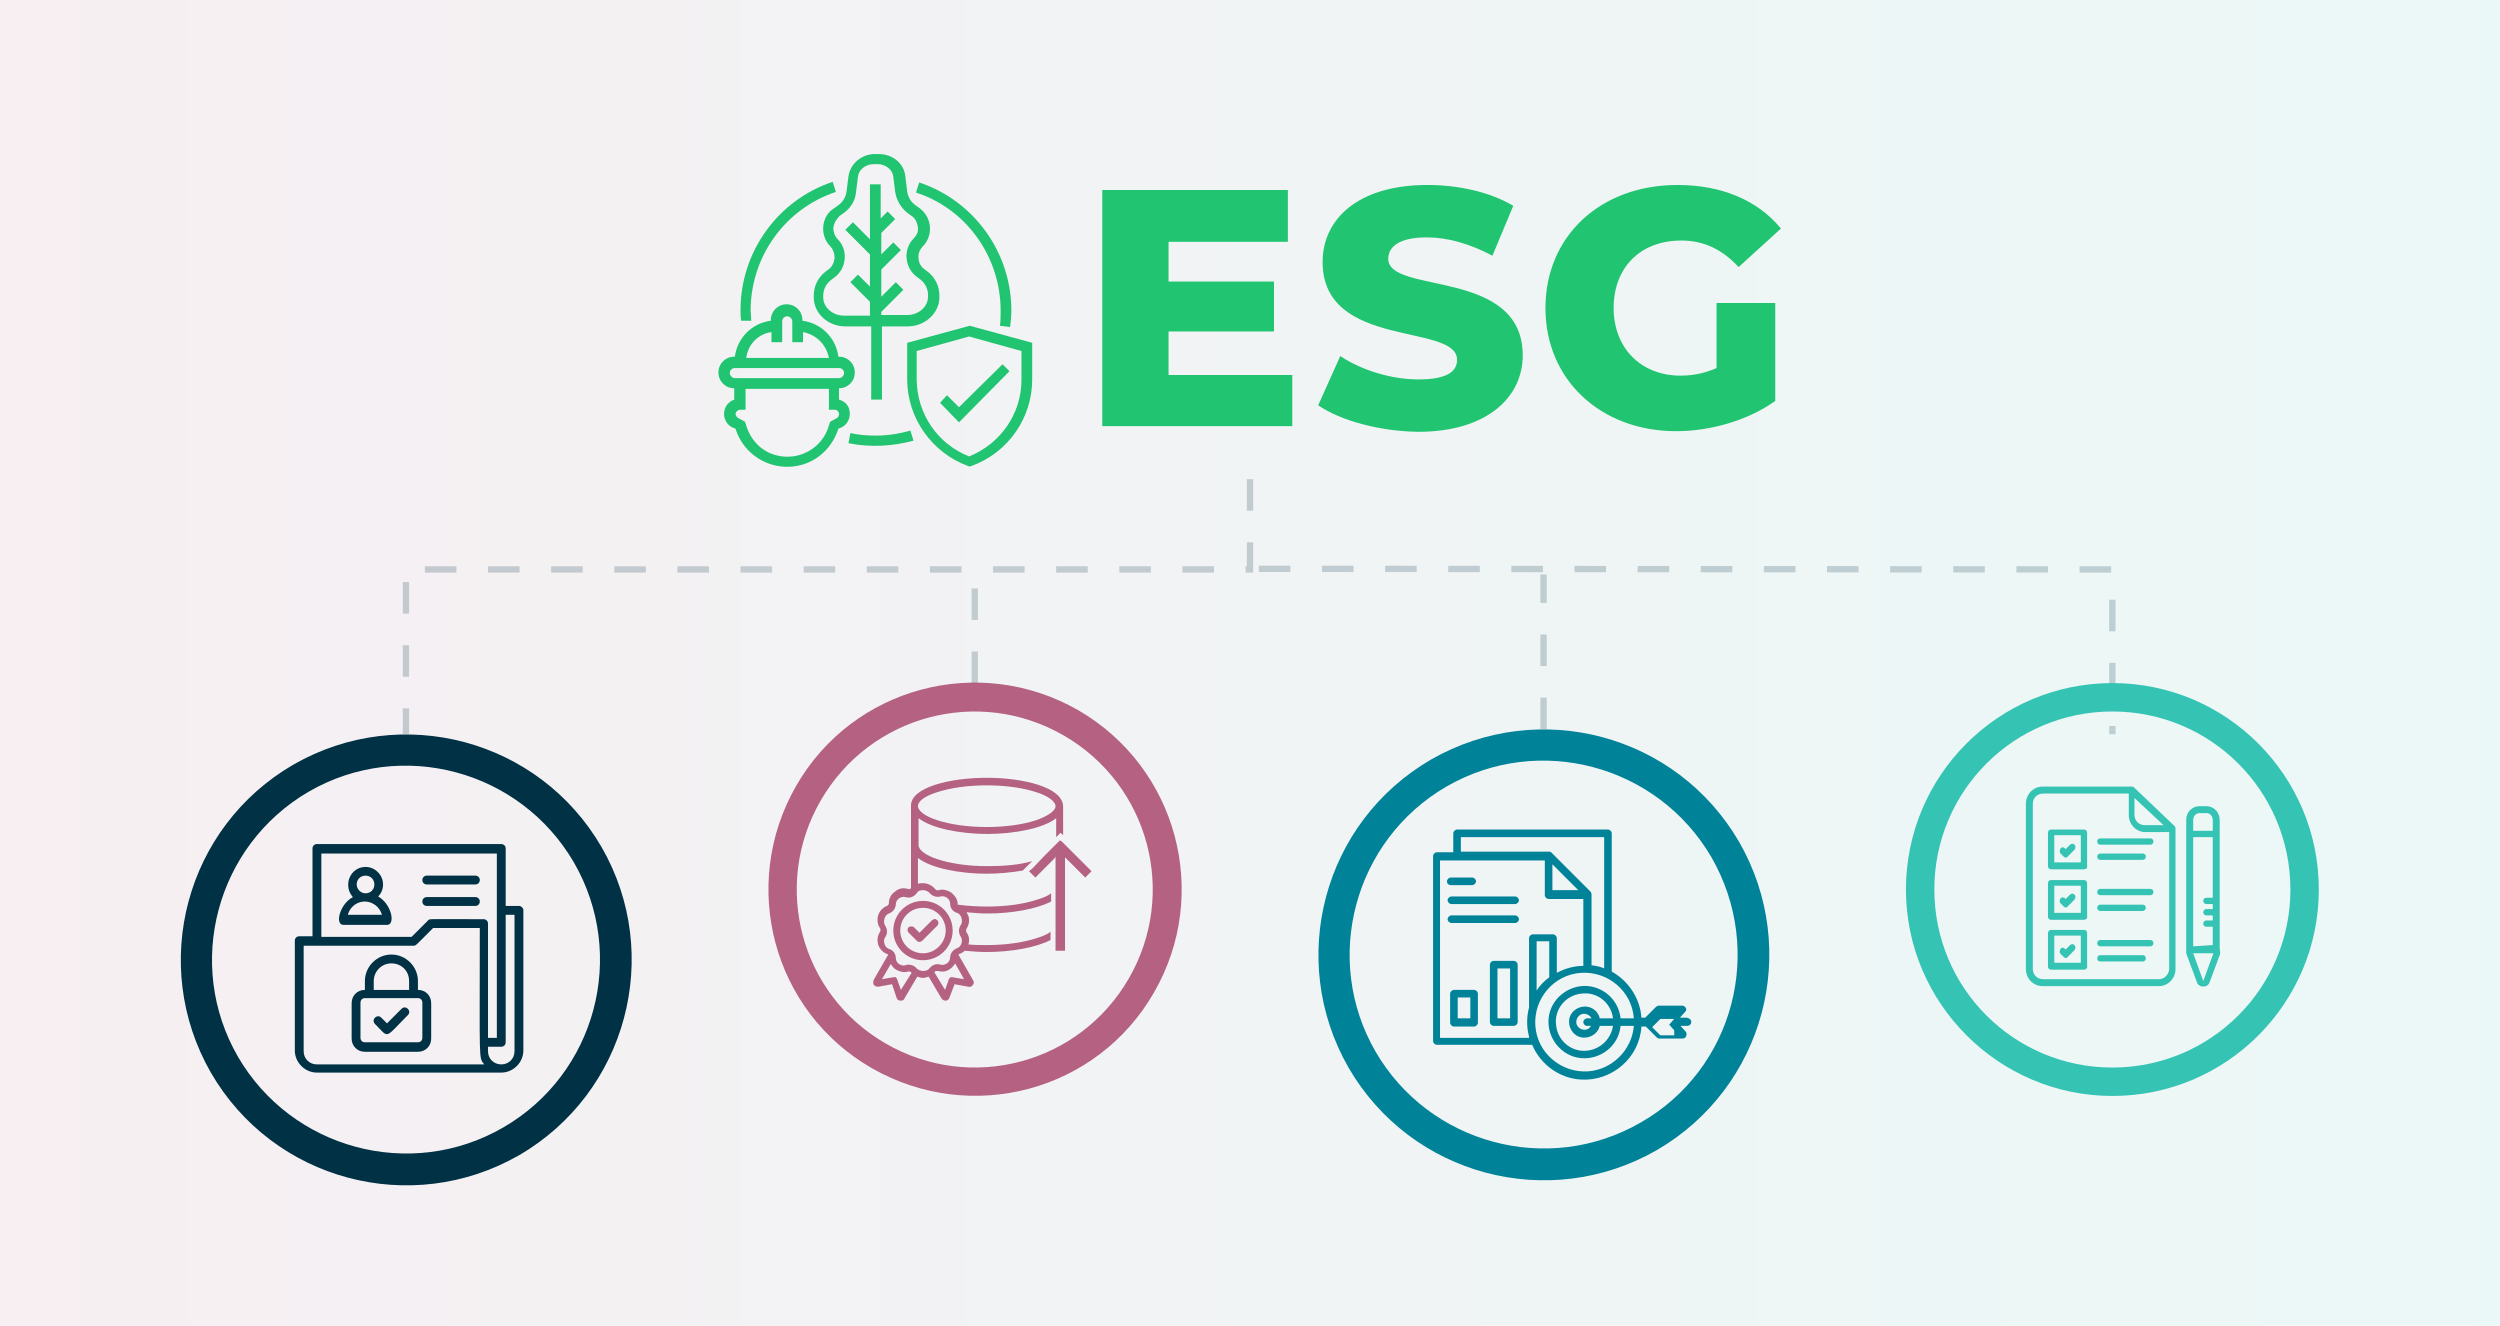
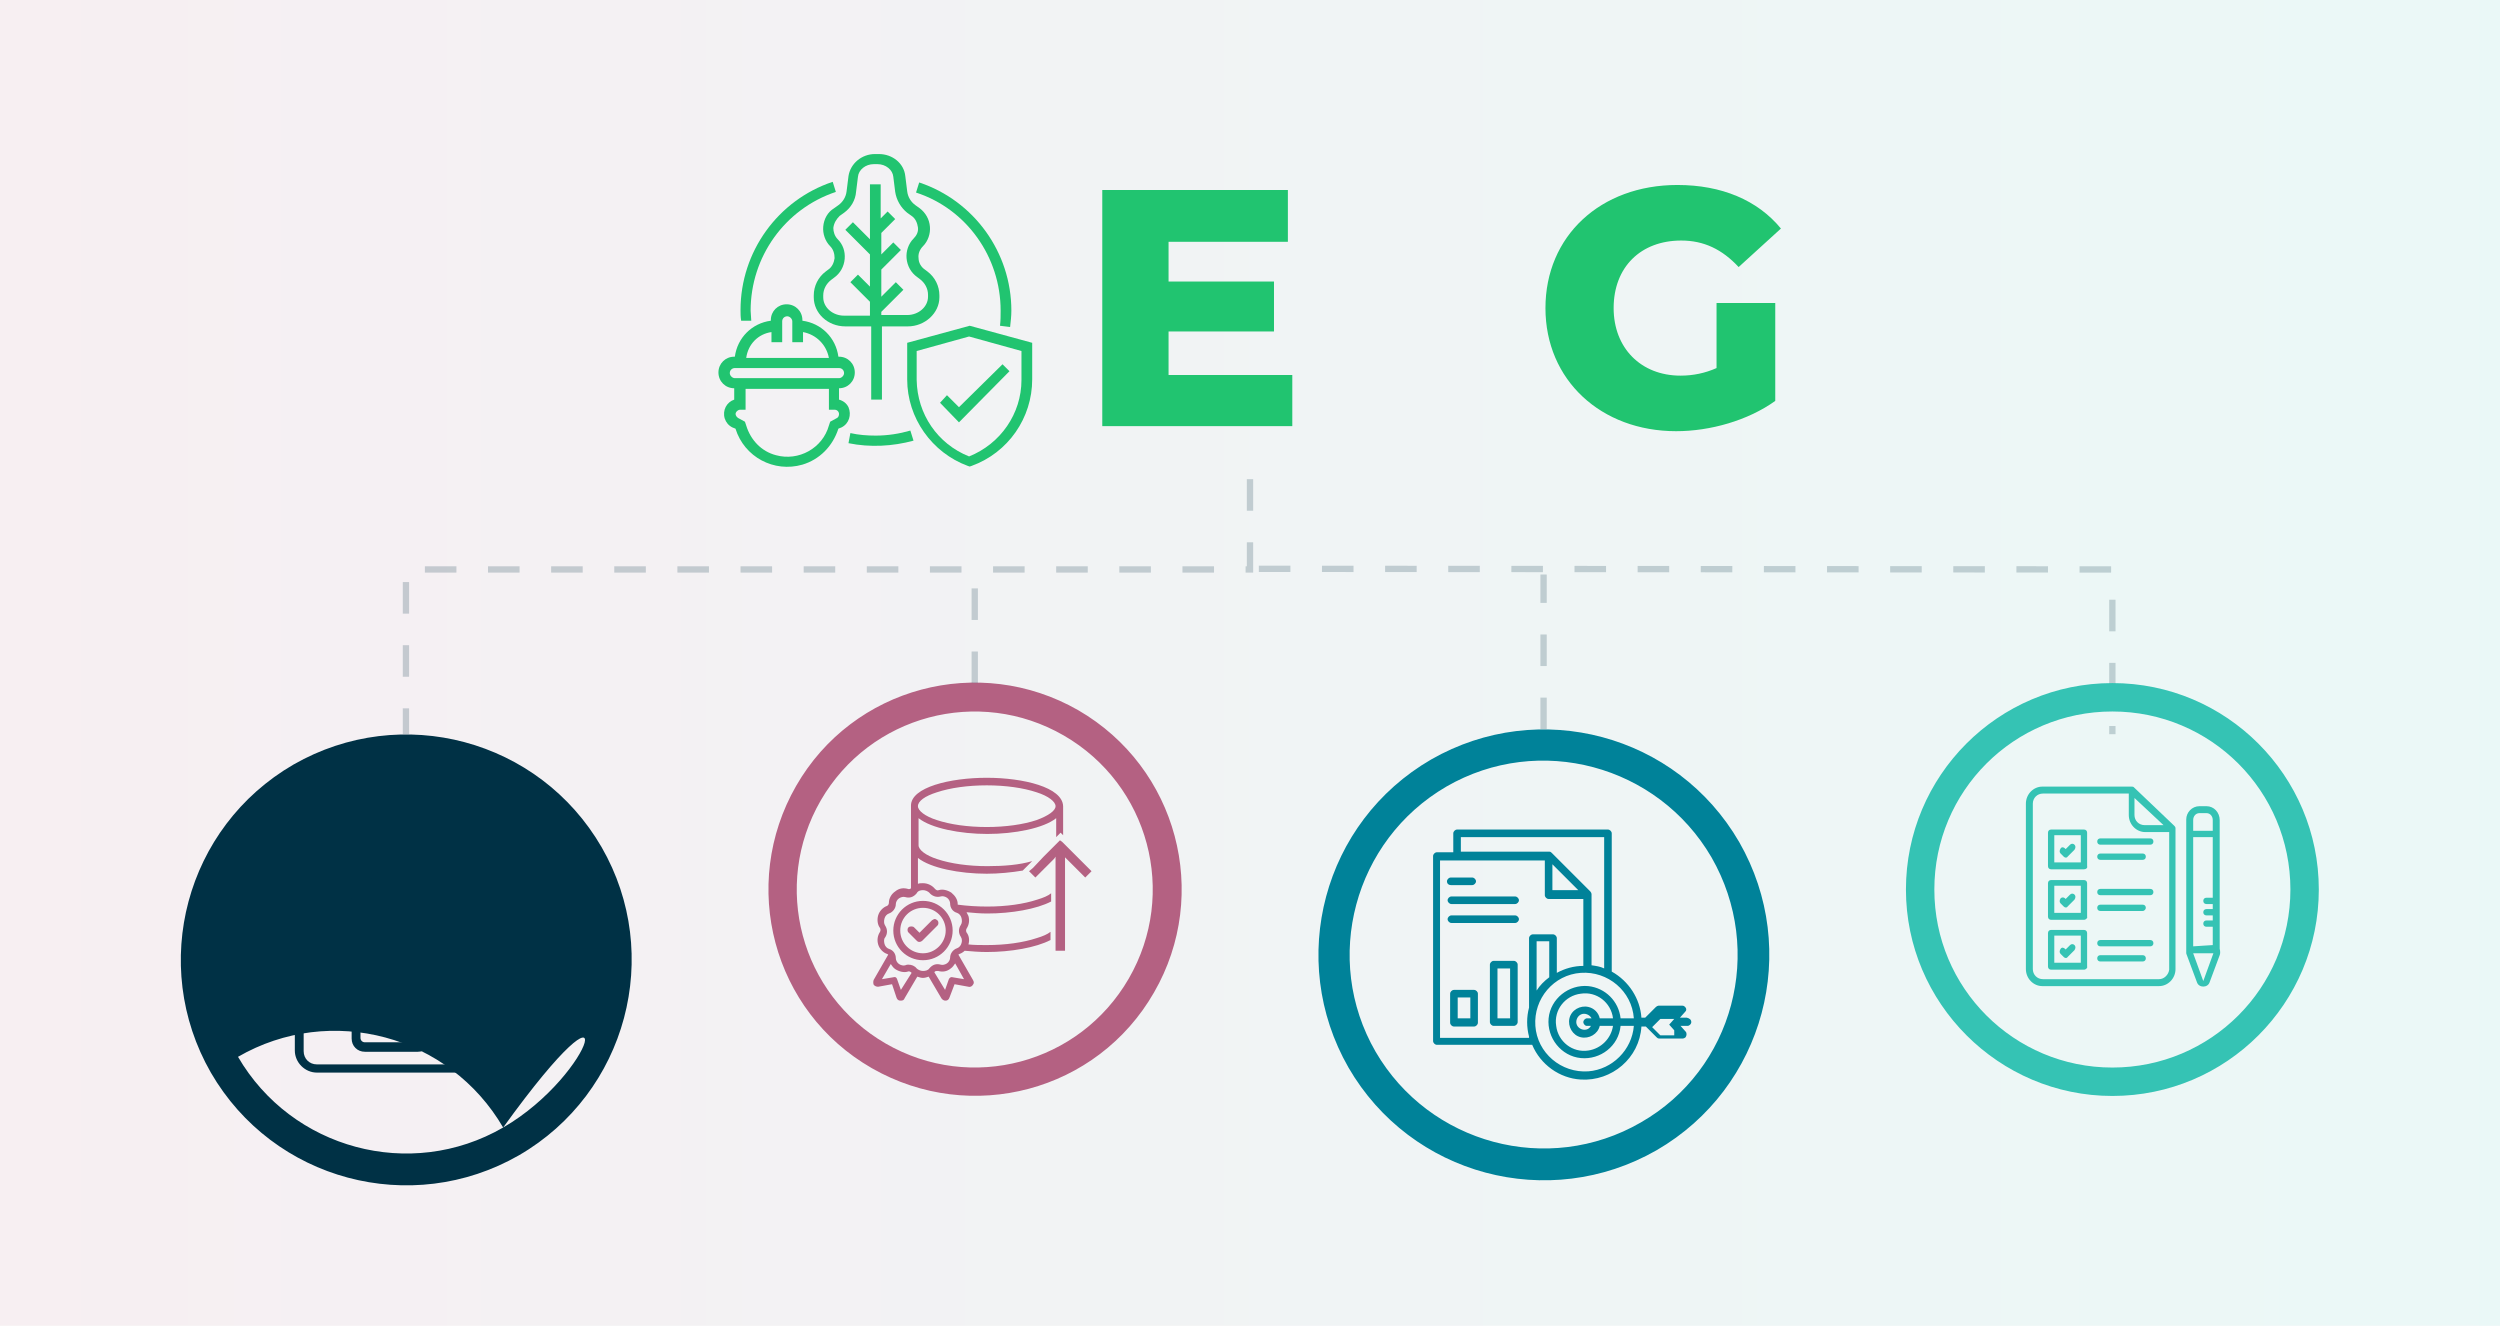
<svg xmlns="http://www.w3.org/2000/svg" version="1.1" id="Layer_1" x="0px" y="0px" viewBox="0 0 396 210" style="enable-background:new 0 0 396 210;" xml:space="preserve">
  <style type="text/css">
	.st0{opacity:0.1;fill:url(#SVGID_1_);enable-background:new    ;}
	.st1{fill:#21C470;}
	.st2{fill:#008299;}
	.st3{fill:#B46182;}
	.st4{fill:#003145;}
	.st5{opacity:0.2;}
	.st6{fill:#35C3B4;}
	.st7{opacity:0.1;fill:url(#SVGID_00000111870783095266107870000000793087149963635865_);enable-background:new    ;}
	.st8{opacity:0.2;fill:none;stroke:#003145;stroke-miterlimit:10;stroke-dasharray:5,5,5,5,5,5;}
	.st9{fill:#FFFFFF;}
	.st10{clip-path:url(#SVGID_00000115484833258550399480000016632660469751454112_);}
	.st11{clip-path:url(#SVGID_00000162349786477782994970000015764832493521568921_);fill:#0E2B3B;}
	.st12{clip-path:url(#SVGID_00000162349786477782994970000015764832493521568921_);fill:#EFEA5D;}
</style>
  <linearGradient id="SVGID_1_" gradientUnits="userSpaceOnUse" x1="-3" y1="106.5" x2="399" y2="106.5">
    <stop offset="0" style="stop-color:#B46182" />
    <stop offset="1" style="stop-color:#35C3B4" />
  </linearGradient>
  <rect x="-3" y="-4" class="st0" width="402" height="221" />
  <g>
    <g>
      <path class="st1" d="M204.7,59.3v8.2h-30.1V30.1H204v8.2h-18.9v6.3h16.7v7.9h-16.7v6.9H204.7z" />
-       <path class="st1" d="M208.8,64.2l3.5-7.8c3.3,2.2,8,3.7,12.4,3.7c4.4,0,6.1-1.2,6.1-3.1c0-5.9-21.3-1.6-21.3-15.5    c0-6.7,5.5-12.2,16.6-12.2c4.9,0,9.9,1.1,13.6,3.3l-3.3,7.9c-3.6-1.9-7.1-2.9-10.4-2.9c-4.4,0-6.1,1.5-6.1,3.4    c0,5.7,21.3,1.4,21.3,15.3c0,6.5-5.5,12.1-16.6,12.1C218.4,68.3,212.3,66.6,208.8,64.2z" />
      <path class="st1" d="M271.8,48h9.4v15.5c-4.3,3.1-10.3,4.8-15.7,4.8c-11.9,0-20.7-8.1-20.7-19.5c0-11.4,8.7-19.5,20.9-19.5    c7,0,12.7,2.4,16.4,6.9l-6.7,6.1c-2.6-2.8-5.5-4.2-9.1-4.2c-6.4,0-10.7,4.2-10.7,10.7c0,6.3,4.3,10.7,10.6,10.7    c2,0,3.9-0.4,5.7-1.2V48z" />
    </g>
    <g id="_OUTLINE_00000141456974073857056960000003003431944686021274_">
      <path class="st1" d="M130.4,35.9c-0.1,1.1,0.3,2.3,1.1,3.1c0.5,0.5,0.7,1.2,0.7,1.9c-0.1,0.7-0.4,1.4-1,1.8l-0.4,0.3    c-1.2,0.9-1.9,2.3-1.9,3.8v0.3c0,2.5,2.2,4.6,5,4.6h4.1v11.6h1.7V51.7h4.1c2.7,0,5-2.1,5-4.6v-0.3c0-1.5-0.7-2.9-1.9-3.8l-0.4-0.3    c-0.6-0.4-1-1.1-1-1.8c-0.1-0.7,0.2-1.4,0.7-1.9c0.8-0.8,1.2-2,1.1-3.1c-0.1-1.2-0.7-2.2-1.6-2.9l-0.7-0.5    c-0.7-0.5-1.2-1.3-1.3-2.2l-0.3-2.4c-0.2-2-2-3.5-4.2-3.5h-0.6c-2.1,0-3.9,1.5-4.2,3.5l-0.3,2.4c-0.1,0.9-0.6,1.7-1.3,2.2    l-0.7,0.5C131.1,33.6,130.5,34.7,130.4,35.9z M133,34.2l0.7-0.5c1.1-0.8,1.8-2,1.9-3.3l0.3-2.4c0.1-1.1,1.2-2,2.5-2h0.6    c1.3,0,2.4,0.9,2.5,2l0.3,2.4c0.2,1.3,0.9,2.5,1.9,3.3l0.7,0.5c0.6,0.4,0.9,1.1,1,1.8c0.1,0.7-0.2,1.3-0.7,1.8    c-0.8,0.8-1.2,2-1.1,3.1c0.1,1.2,0.7,2.3,1.7,3l0.4,0.3c0.8,0.6,1.3,1.5,1.3,2.5v0.3c0,1.6-1.5,2.9-3.3,2.9h-4.1v-0.5l3.5-3.5    l-1.2-1.2l-2.3,2.3v-4.3l3.1-3.1l-1.2-1.2l-1.9,1.9v-3.4l2.2-2.2l-1.2-1.2l-1.1,1.1v-5.4h-1.7v8.7l-2.7-2.7l-1.2,1.2l3.9,3.9v5.1    l-1.9-1.9l-1.2,1.2l3.1,3.1V50h-4.1c-1.8,0-3.3-1.3-3.3-2.9v-0.3c0-1,0.5-1.9,1.3-2.5l0.4-0.3c1-0.7,1.6-1.8,1.7-3    c0.1-1.2-0.3-2.3-1.1-3.1c-0.5-0.5-0.7-1.2-0.7-1.8C132.1,35.3,132.5,34.7,133,34.2z" />
      <path class="st1" d="M153.6,51.6l-9.9,2.7v5.8c0,6.1,3.9,11.6,9.6,13.7l0.3,0.1l0.3-0.1c5.8-2.1,9.6-7.6,9.6-13.7v-5.8L153.6,51.6    z M161.8,60.2c0,5.3-3.3,10.1-8.3,12.1c-5-2-8.2-6.7-8.3-12.1v-4.6l8.3-2.3l8.3,2.3V60.2z" />
      <polygon class="st1" points="150,62.6 148.9,63.8 151.9,66.9 159.9,58.8 158.8,57.7 151.9,64.5   " />
      <path class="st1" d="M132.9,63.3v-1.8c1.4,0,2.5-1.1,2.5-2.5s-1.1-2.5-2.5-2.5h-0.1c-0.4-3-2.7-5.3-5.7-5.7v-0.1    c0-1.4-1.1-2.5-2.5-2.5c-1.4,0-2.5,1.1-2.5,2.5v0.1c-3,0.4-5.3,2.7-5.7,5.7h-0.1c-1.4,0-2.5,1.1-2.5,2.5s1.1,2.5,2.5,2.5v1.8    c-1.2,0.4-1.9,1.7-1.5,3c0.2,0.6,0.6,1.1,1.2,1.4l0.5,0.2c1.4,4.5,6.1,7,10.6,5.7c2.7-0.8,4.8-2.9,5.7-5.7l0.5-0.2    c1.2-0.6,1.6-2,1.1-3.2C134.1,63.9,133.6,63.5,132.9,63.3z M122.2,52.6v1.6h1.7v-3.3c0-0.5,0.4-0.8,0.8-0.8s0.8,0.4,0.8,0.8v3.3    h1.7v-1.6c2.1,0.4,3.7,2,4.1,4.1h-13.1C118.5,54.5,120.1,52.9,122.2,52.6z M115.6,59.1c0-0.5,0.4-0.8,0.8-0.8h16.5    c0.5,0,0.8,0.4,0.8,0.8s-0.4,0.8-0.8,0.8h-16.5C116,59.9,115.6,59.5,115.6,59.1z M132.6,66.2l-1.1,0.6l-0.2,0.6    c-1,3.6-4.8,5.7-8.4,4.7c-2.3-0.6-4-2.4-4.7-4.7l-0.2-0.6l-1.1-0.6c-0.3-0.2-0.5-0.6-0.3-0.9c0.1-0.2,0.4-0.4,0.6-0.4h0.9v-3.3    h13.2v3.3h0.9c0.4,0,0.7,0.3,0.7,0.7C132.9,65.8,132.8,66.1,132.6,66.2z" />
      <path class="st1" d="M119,50.8c0-0.5-0.1-1.1-0.1-1.6c0-8.5,5.4-16.1,13.5-18.8l-0.5-1.6c-8.7,2.9-14.6,11.1-14.6,20.3    c0,0.6,0,1.1,0.1,1.7L119,50.8z" />
      <path class="st1" d="M138.7,69c-1.3,0-2.7-0.1-4-0.4l-0.3,1.6c3.4,0.7,7,0.5,10.3-0.4l-0.5-1.6C142.5,68.7,140.6,69,138.7,69z" />
      <path class="st1" d="M158.5,49.2c0,0.8,0,1.6-0.1,2.4l1.6,0.2c0.1-0.9,0.2-1.7,0.2-2.6c0-9.2-5.9-17.4-14.6-20.3l-0.5,1.6    C153.1,33.1,158.5,40.7,158.5,49.2z" />
    </g>
  </g>
  <g>
    <g>
      <path class="st2" d="M275.5,133.4c-9.9-17.1-31.7-22.9-48.8-13.1c-17.1,9.9-22.9,31.7-13.1,48.8c9.9,17.1,31.7,22.9,48.8,13.1    C279.5,172.3,285.3,150.5,275.5,133.4z M259.9,177.8c-14.7,8.5-33.5,3.4-42-11.2c-8.5-14.7-3.4-33.5,11.2-42    c14.7-8.5,33.5-3.4,42,11.2C279.6,150.6,274.6,169.4,259.9,177.8z" />
      <path class="st2" d="M229.2,139.6c0-0.3,0.3-0.6,0.6-0.6h3.4c0.3,0,0.6,0.3,0.6,0.6c0,0.3-0.3,0.6-0.6,0.6h-3.4    C229.5,140.2,229.2,140,229.2,139.6z M240,142h-10.1c-0.3,0-0.6,0.3-0.6,0.6c0,0.3,0.3,0.6,0.6,0.6H240c0.3,0,0.6-0.3,0.6-0.6    C240.6,142.3,240.3,142,240,142z M240,145h-10.1c-0.3,0-0.6,0.3-0.6,0.6s0.3,0.6,0.6,0.6H240c0.3,0,0.6-0.3,0.6-0.6    S240.3,145,240,145z M240.4,152.8v9.1c0,0.3-0.3,0.6-0.6,0.6l0,0h-3.2c-0.3,0-0.6-0.3-0.6-0.6l0,0v-9.1c0-0.3,0.3-0.6,0.6-0.6h3.2    C240.1,152.2,240.4,152.5,240.4,152.8z M239.2,153.4h-2v7.9h2V153.4z M234.1,157.4v4.6c0,0.3-0.3,0.6-0.6,0.6l0,0h-3.2    c-0.3,0-0.6-0.3-0.6-0.6l0,0v-4.6c0-0.3,0.3-0.6,0.6-0.6h3.2C233.8,156.8,234.1,157.1,234.1,157.4z M232.9,158h-2v3.3h2V158z     M267.9,161.9c0,0.3-0.3,0.6-0.6,0.6l0,0h-1.1l0.8,0.9c0.2,0.2,0.2,0.6,0,0.9c-0.1,0.1-0.3,0.2-0.4,0.2h-3.8    c-0.2,0-0.3-0.1-0.4-0.2l-1.7-1.7H260c-0.3,5-4.7,8.7-9.6,8.4c-3.4-0.2-6.4-2.4-7.7-5.5h-15.1c-0.3,0-0.6-0.3-0.6-0.6l0,0v-29.3    c0-0.3,0.3-0.6,0.6-0.6h2.6V132c0-0.3,0.3-0.6,0.6-0.6h23.9c0.3,0,0.6,0.3,0.6,0.6v21.9c2.7,1.5,4.5,4.3,4.7,7.3h0.6l1.7-1.7    c0.1-0.1,0.3-0.2,0.4-0.2h3.8c0.3,0,0.6,0.3,0.6,0.6c0,0.2-0.1,0.3-0.2,0.4l-0.8,0.9h1.1C267.6,161.3,267.9,161.5,267.9,161.9    L267.9,161.9z M231.4,134.9h14c0.2,0,0.3,0.1,0.4,0.2l6.1,6.1c0.1,0.1,0.2,0.3,0.2,0.4v11.3c0.7,0.1,1.4,0.2,2,0.5v-20.8h-22.7    V134.9z M245.9,141h4.1l-4.1-4.1V141z M242.2,164.2c-0.4-1.5-0.4-3.1,0-4.6v-11c0-0.3,0.3-0.6,0.6-0.6h3.2c0.3,0,0.6,0.3,0.6,0.6    v5.5c1.3-0.7,2.7-1.1,4.2-1.1v-10.6h-5.5c-0.3,0-0.6-0.3-0.6-0.6l0,0v-5.5h-16.6v28.1H242.2z M245.4,149.1h-2v7.8    c0.5-0.8,1.2-1.5,2-2.1V149.1z M258.8,162.5h-2.1c-0.3,3.2-3.2,5.4-6.3,5.1s-5.4-3.2-5.1-6.3s3.2-5.4,6.3-5.1    c2.7,0.3,4.8,2.4,5.1,5.1h2.1c-0.3-4.3-4.1-7.5-8.4-7.2c-4.3,0.3-7.5,4.1-7.2,8.4c0.3,4.3,4.1,7.5,8.4,7.2    C255.4,169.4,258.5,166.3,258.8,162.5z M255.5,161.3c-0.3-2.5-2.6-4.3-5.1-3.9c-2.5,0.3-4.3,2.6-3.9,5.1c0.3,2.5,2.6,4.3,5.1,3.9    c2-0.3,3.6-1.9,3.9-3.9h-2.1c-0.3,1.3-1.7,2.1-3,1.8c-1.3-0.3-2.1-1.7-1.8-3c0.3-1.3,1.7-2.1,3-1.8c0.9,0.2,1.6,0.9,1.8,1.8H255.5    z M250.8,161.9c0-0.3,0.3-0.6,0.6-0.6l0,0h0.7c-0.3-0.6-1.1-0.9-1.7-0.6c-0.6,0.3-0.9,1.1-0.6,1.7c0.3,0.6,1.1,0.9,1.7,0.6    c0.2-0.1,0.4-0.3,0.5-0.5h-0.7C251.1,162.5,250.8,162.2,250.8,161.9C250.8,161.9,250.8,161.9,250.8,161.9z M265.2,163.2l-0.8-0.9    c0,0,0,0,0,0c0,0,0,0,0,0c0,0,0,0,0,0c0,0,0,0,0,0c0,0,0,0,0,0s0,0,0,0c0,0,0,0,0,0c0,0,0,0,0,0s0,0,0,0c0,0,0,0,0,0s0,0,0,0    c0,0,0,0,0,0c0,0,0,0,0,0c0,0,0,0,0,0c0,0,0,0,0,0c0,0,0,0,0,0s0,0,0,0c0,0,0,0,0,0c0,0,0,0,0,0c0,0,0,0,0,0c0,0,0,0,0,0    c0,0,0,0,0,0c0,0,0,0,0,0c0,0,0,0,0,0c0,0,0,0,0,0c0,0,0,0,0,0c0,0,0,0,0,0s0,0,0,0s0,0,0,0c0,0,0,0,0,0c0,0,0,0,0,0c0,0,0,0,0,0    l0.8-0.9H263l-1.3,1.3l1.3,1.3H265.2z" />
    </g>
    <g>
      <g>
        <path class="st3" d="M170.8,112.5c-15.7-9-35.7-3.7-44.7,12c-9,15.7-3.7,35.7,12,44.7c15.7,9,35.7,3.7,44.7-12     C191.8,141.6,186.5,121.6,170.8,112.5z M178.8,155c-7.8,13.5-25,18.1-38.5,10.3s-18.1-25-10.3-38.5c7.8-13.5,25-18.1,38.5-10.3     C182,124.3,186.6,141.5,178.8,155z" />
      </g>
      <g>
        <path class="st3" d="M148.4,145.8c-0.2-0.2-0.6-0.2-0.8,0l-2,2l-0.9-0.9c-0.2-0.2-0.6-0.2-0.8,0c-0.2,0.2-0.2,0.6,0,0.8l1.3,1.3     c0.1,0.1,0.2,0.2,0.4,0.2c0.1,0,0.3-0.1,0.4-0.2l2.4-2.4C148.6,146.3,148.6,146,148.4,145.8z M148.4,145.8     c-0.2-0.2-0.6-0.2-0.8,0l-2,2l-0.9-0.9c-0.2-0.2-0.6-0.2-0.8,0c-0.2,0.2-0.2,0.6,0,0.8l1.3,1.3c0.1,0.1,0.2,0.2,0.4,0.2     c0.1,0,0.3-0.1,0.4-0.2l2.4-2.4C148.6,146.3,148.6,146,148.4,145.8z M148.4,145.8c-0.2-0.2-0.6-0.2-0.8,0l-2,2l-0.9-0.9     c-0.2-0.2-0.6-0.2-0.8,0c-0.2,0.2-0.2,0.6,0,0.8l1.3,1.3c0.1,0.1,0.2,0.2,0.4,0.2c0.1,0,0.3-0.1,0.4-0.2l2.4-2.4     C148.6,146.3,148.6,146,148.4,145.8z M148.4,145.8c-0.2-0.2-0.6-0.2-0.8,0l-2,2l-0.9-0.9c-0.2-0.2-0.6-0.2-0.8,0     c-0.2,0.2-0.2,0.6,0,0.8l1.3,1.3c0.1,0.1,0.2,0.2,0.4,0.2c0.1,0,0.3-0.1,0.4-0.2l2.4-2.4C148.6,146.3,148.6,146,148.4,145.8z      M148.4,145.8c-0.2-0.2-0.6-0.2-0.8,0l-2,2l-0.9-0.9c-0.2-0.2-0.6-0.2-0.8,0c-0.2,0.2-0.2,0.6,0,0.8l1.3,1.3     c0.1,0.1,0.2,0.2,0.4,0.2c0.1,0,0.3-0.1,0.4-0.2l2.4-2.4C148.6,146.3,148.6,146,148.4,145.8z M148.4,145.8     c-0.2-0.2-0.6-0.2-0.8,0l-2,2l-0.9-0.9c-0.2-0.2-0.6-0.2-0.8,0c-0.2,0.2-0.2,0.6,0,0.8l1.3,1.3c0.1,0.1,0.2,0.2,0.4,0.2     c0.1,0,0.3-0.1,0.4-0.2l2.4-2.4C148.6,146.3,148.6,146,148.4,145.8z M148.4,145.8c-0.2-0.2-0.6-0.2-0.8,0l-2,2l-0.9-0.9     c-0.2-0.2-0.6-0.2-0.8,0c-0.2,0.2-0.2,0.6,0,0.8l1.3,1.3c0.1,0.1,0.2,0.2,0.4,0.2c0.1,0,0.3-0.1,0.4-0.2l2.4-2.4     C148.6,146.3,148.6,146,148.4,145.8z M148.4,145.8c-0.2-0.2-0.6-0.2-0.8,0l-2,2l-0.9-0.9c-0.2-0.2-0.6-0.2-0.8,0     c-0.2,0.2-0.2,0.6,0,0.8l1.3,1.3c0.1,0.1,0.2,0.2,0.4,0.2c0.1,0,0.3-0.1,0.4-0.2l2.4-2.4C148.6,146.3,148.6,146,148.4,145.8z      M146.2,142.7c-2.6,0-4.7,2.1-4.7,4.7c0,2.6,2.1,4.7,4.7,4.7c2.6,0,4.7-2.1,4.7-4.7C150.9,144.8,148.8,142.7,146.2,142.7z      M146.2,151c-2,0-3.6-1.6-3.6-3.6c0-2,1.6-3.6,3.6-3.6c2,0,3.6,1.6,3.6,3.6C149.8,149.3,148.2,151,146.2,151z M147.7,145.8l-2,2     l-0.9-0.9c-0.2-0.2-0.6-0.2-0.8,0c-0.2,0.2-0.2,0.6,0,0.8l1.3,1.3c0.1,0.1,0.2,0.2,0.4,0.2c0.1,0,0.3-0.1,0.4-0.2l2.4-2.4     c0.2-0.2,0.2-0.6,0-0.8C148.2,145.5,147.9,145.5,147.7,145.8z M148.4,145.8c-0.2-0.2-0.6-0.2-0.8,0l-2,2l-0.9-0.9     c-0.2-0.2-0.6-0.2-0.8,0c-0.2,0.2-0.2,0.6,0,0.8l1.3,1.3c0.1,0.1,0.2,0.2,0.4,0.2c0.1,0,0.3-0.1,0.4-0.2l2.4-2.4     C148.6,146.3,148.6,146,148.4,145.8z M148.4,145.8c-0.2-0.2-0.6-0.2-0.8,0l-2,2l-0.9-0.9c-0.2-0.2-0.6-0.2-0.8,0     c-0.2,0.2-0.2,0.6,0,0.8l1.3,1.3c0.1,0.1,0.2,0.2,0.4,0.2c0.1,0,0.3-0.1,0.4-0.2l2.4-2.4C148.6,146.3,148.6,146,148.4,145.8z      M148.4,145.8c-0.2-0.2-0.6-0.2-0.8,0l-2,2l-0.9-0.9c-0.2-0.2-0.6-0.2-0.8,0c-0.2,0.2-0.2,0.6,0,0.8l1.3,1.3     c0.1,0.1,0.2,0.2,0.4,0.2c0.1,0,0.3-0.1,0.4-0.2l2.4-2.4C148.6,146.3,148.6,146,148.4,145.8z M148.4,145.8     c-0.2-0.2-0.6-0.2-0.8,0l-2,2l-0.9-0.9c-0.2-0.2-0.6-0.2-0.8,0c-0.2,0.2-0.2,0.6,0,0.8l1.3,1.3c0.1,0.1,0.2,0.2,0.4,0.2     c0.1,0,0.3-0.1,0.4-0.2l2.4-2.4C148.6,146.3,148.6,146,148.4,145.8z M148.4,145.8c-0.2-0.2-0.6-0.2-0.8,0l-2,2l-0.9-0.9     c-0.2-0.2-0.6-0.2-0.8,0c-0.2,0.2-0.2,0.6,0,0.8l1.3,1.3c0.1,0.1,0.2,0.2,0.4,0.2c0.1,0,0.3-0.1,0.4-0.2l2.4-2.4     C148.6,146.3,148.6,146,148.4,145.8z M148.4,145.8c-0.2-0.2-0.6-0.2-0.8,0l-2,2l-0.9-0.9c-0.2-0.2-0.6-0.2-0.8,0     c-0.2,0.2-0.2,0.6,0,0.8l1.3,1.3c0.1,0.1,0.2,0.2,0.4,0.2c0.1,0,0.3-0.1,0.4-0.2l2.4-2.4C148.6,146.3,148.6,146,148.4,145.8z      M148.4,145.8c-0.2-0.2-0.6-0.2-0.8,0l-2,2l-0.9-0.9c-0.2-0.2-0.6-0.2-0.8,0c-0.2,0.2-0.2,0.6,0,0.8l1.3,1.3     c0.1,0.1,0.2,0.2,0.4,0.2c0.1,0,0.3-0.1,0.4-0.2l2.4-2.4C148.6,146.3,148.6,146,148.4,145.8z M148.4,145.8     c-0.2-0.2-0.6-0.2-0.8,0l-2,2l-0.9-0.9c-0.2-0.2-0.6-0.2-0.8,0c-0.2,0.2-0.2,0.6,0,0.8l1.3,1.3c0.1,0.1,0.2,0.2,0.4,0.2     c0.1,0,0.3-0.1,0.4-0.2l2.4-2.4C148.6,146.3,148.6,146,148.4,145.8z M148.4,145.8c-0.2-0.2-0.6-0.2-0.8,0l-2,2l-0.9-0.9     c-0.2-0.2-0.6-0.2-0.8,0c-0.2,0.2-0.2,0.6,0,0.8l1.3,1.3c0.1,0.1,0.2,0.2,0.4,0.2c0.1,0,0.3-0.1,0.4-0.2l2.4-2.4     C148.6,146.3,148.6,146,148.4,145.8z M148.4,145.8c-0.2-0.2-0.6-0.2-0.8,0l-2,2l-0.9-0.9c-0.2-0.2-0.6-0.2-0.8,0     c-0.2,0.2-0.2,0.6,0,0.8l1.3,1.3c0.1,0.1,0.2,0.2,0.4,0.2c0.1,0,0.3-0.1,0.4-0.2l2.4-2.4C148.6,146.3,148.6,146,148.4,145.8z      M148.4,145.8c-0.2-0.2-0.6-0.2-0.8,0l-2,2l-0.9-0.9c-0.2-0.2-0.6-0.2-0.8,0c-0.2,0.2-0.2,0.6,0,0.8l1.3,1.3     c0.1,0.1,0.2,0.2,0.4,0.2c0.1,0,0.3-0.1,0.4-0.2l2.4-2.4C148.6,146.3,148.6,146,148.4,145.8z M148.4,145.8     c-0.2-0.2-0.6-0.2-0.8,0l-2,2l-0.9-0.9c-0.2-0.2-0.6-0.2-0.8,0c-0.2,0.2-0.2,0.6,0,0.8l1.3,1.3c0.1,0.1,0.2,0.2,0.4,0.2     c0.1,0,0.3-0.1,0.4-0.2l2.4-2.4C148.6,146.3,148.6,146,148.4,145.8z M146.2,142.7c-2.6,0-4.7,2.1-4.7,4.7c0,2.6,2.1,4.7,4.7,4.7     c2.6,0,4.7-2.1,4.7-4.7C150.9,144.8,148.8,142.7,146.2,142.7z M146.2,151c-2,0-3.6-1.6-3.6-3.6c0-2,1.6-3.6,3.6-3.6     c2,0,3.6,1.6,3.6,3.6C149.8,149.3,148.2,151,146.2,151z M147.7,145.8l-2,2l-0.9-0.9c-0.2-0.2-0.6-0.2-0.8,0     c-0.2,0.2-0.2,0.6,0,0.8l1.3,1.3c0.1,0.1,0.2,0.2,0.4,0.2c0.1,0,0.3-0.1,0.4-0.2l2.4-2.4c0.2-0.2,0.2-0.6,0-0.8     C148.2,145.5,147.9,145.5,147.7,145.8z M148.4,145.8c-0.2-0.2-0.6-0.2-0.8,0l-2,2l-0.9-0.9c-0.2-0.2-0.6-0.2-0.8,0     c-0.2,0.2-0.2,0.6,0,0.8l1.3,1.3c0.1,0.1,0.2,0.2,0.4,0.2c0.1,0,0.3-0.1,0.4-0.2l2.4-2.4C148.6,146.3,148.6,146,148.4,145.8z      M148.4,145.8c-0.2-0.2-0.6-0.2-0.8,0l-2,2l-0.9-0.9c-0.2-0.2-0.6-0.2-0.8,0c-0.2,0.2-0.2,0.6,0,0.8l1.3,1.3     c0.1,0.1,0.2,0.2,0.4,0.2c0.1,0,0.3-0.1,0.4-0.2l2.4-2.4C148.6,146.3,148.6,146,148.4,145.8z M148.4,145.8     c-0.2-0.2-0.6-0.2-0.8,0l-2,2l-0.9-0.9c-0.2-0.2-0.6-0.2-0.8,0c-0.2,0.2-0.2,0.6,0,0.8l1.3,1.3c0.1,0.1,0.2,0.2,0.4,0.2     c0.1,0,0.3-0.1,0.4-0.2l2.4-2.4C148.6,146.3,148.6,146,148.4,145.8z M148.4,145.8c-0.2-0.2-0.6-0.2-0.8,0l-2,2l-0.9-0.9     c-0.2-0.2-0.6-0.2-0.8,0c-0.2,0.2-0.2,0.6,0,0.8l1.3,1.3c0.1,0.1,0.2,0.2,0.4,0.2c0.1,0,0.3-0.1,0.4-0.2l2.4-2.4     C148.6,146.3,148.6,146,148.4,145.8z M148.4,145.8c-0.2-0.2-0.6-0.2-0.8,0l-2,2l-0.9-0.9c-0.2-0.2-0.6-0.2-0.8,0     c-0.2,0.2-0.2,0.6,0,0.8l1.3,1.3c0.1,0.1,0.2,0.2,0.4,0.2c0.1,0,0.3-0.1,0.4-0.2l2.4-2.4C148.6,146.3,148.6,146,148.4,145.8z      M148.4,145.8c-0.2-0.2-0.6-0.2-0.8,0l-2,2l-0.9-0.9c-0.2-0.2-0.6-0.2-0.8,0c-0.2,0.2-0.2,0.6,0,0.8l1.3,1.3     c0.1,0.1,0.2,0.2,0.4,0.2c0.1,0,0.3-0.1,0.4-0.2l2.4-2.4C148.6,146.3,148.6,146,148.4,145.8z M148.4,145.8     c-0.2-0.2-0.6-0.2-0.8,0l-2,2l-0.9-0.9c-0.2-0.2-0.6-0.2-0.8,0c-0.2,0.2-0.2,0.6,0,0.8l1.3,1.3c0.1,0.1,0.2,0.2,0.4,0.2     c0.1,0,0.3-0.1,0.4-0.2l2.4-2.4C148.6,146.3,148.6,146,148.4,145.8z M148.4,145.8c-0.2-0.2-0.6-0.2-0.8,0l-2,2l-0.9-0.9     c-0.2-0.2-0.6-0.2-0.8,0c-0.2,0.2-0.2,0.6,0,0.8l1.3,1.3c0.1,0.1,0.2,0.2,0.4,0.2c0.1,0,0.3-0.1,0.4-0.2l2.4-2.4     C148.6,146.3,148.6,146,148.4,145.8z M148.4,145.8c-0.2-0.2-0.6-0.2-0.8,0l-2,2l-0.9-0.9c-0.2-0.2-0.6-0.2-0.8,0     c-0.2,0.2-0.2,0.6,0,0.8l1.3,1.3c0.1,0.1,0.2,0.2,0.4,0.2c0.1,0,0.3-0.1,0.4-0.2l2.4-2.4C148.6,146.3,148.6,146,148.4,145.8z      M148.4,145.8c-0.2-0.2-0.6-0.2-0.8,0l-2,2l-0.9-0.9c-0.2-0.2-0.6-0.2-0.8,0c-0.2,0.2-0.2,0.6,0,0.8l1.3,1.3     c0.1,0.1,0.2,0.2,0.4,0.2c0.1,0,0.3-0.1,0.4-0.2l2.4-2.4C148.6,146.3,148.6,146,148.4,145.8z M148.4,145.8     c-0.2-0.2-0.6-0.2-0.8,0l-2,2l-0.9-0.9c-0.2-0.2-0.6-0.2-0.8,0c-0.2,0.2-0.2,0.6,0,0.8l1.3,1.3c0.1,0.1,0.2,0.2,0.4,0.2     c0.1,0,0.3-0.1,0.4-0.2l2.4-2.4C148.6,146.3,148.6,146,148.4,145.8z M148.4,145.8c-0.2-0.2-0.6-0.2-0.8,0l-2,2l-0.9-0.9     c-0.2-0.2-0.6-0.2-0.8,0c-0.2,0.2-0.2,0.6,0,0.8l1.3,1.3c0.1,0.1,0.2,0.2,0.4,0.2c0.1,0,0.3-0.1,0.4-0.2l2.4-2.4     C148.6,146.3,148.6,146,148.4,145.8z M146.2,142.7c-2.6,0-4.7,2.1-4.7,4.7c0,2.6,2.1,4.7,4.7,4.7c2.6,0,4.7-2.1,4.7-4.7     C150.9,144.8,148.8,142.7,146.2,142.7z M146.2,151c-2,0-3.6-1.6-3.6-3.6c0-2,1.6-3.6,3.6-3.6c2,0,3.6,1.6,3.6,3.6     C149.8,149.3,148.2,151,146.2,151z M147.7,145.8l-2,2l-0.9-0.9c-0.2-0.2-0.6-0.2-0.8,0c-0.2,0.2-0.2,0.6,0,0.8l1.3,1.3     c0.1,0.1,0.2,0.2,0.4,0.2c0.1,0,0.3-0.1,0.4-0.2l2.4-2.4c0.2-0.2,0.2-0.6,0-0.8C148.2,145.5,147.9,145.5,147.7,145.8z      M148.4,145.8c-0.2-0.2-0.6-0.2-0.8,0l-2,2l-0.9-0.9c-0.2-0.2-0.6-0.2-0.8,0c-0.2,0.2-0.2,0.6,0,0.8l1.3,1.3     c0.1,0.1,0.2,0.2,0.4,0.2c0.1,0,0.3-0.1,0.4-0.2l2.4-2.4C148.6,146.3,148.6,146,148.4,145.8z M148.4,145.8     c-0.2-0.2-0.6-0.2-0.8,0l-2,2l-0.9-0.9c-0.2-0.2-0.6-0.2-0.8,0c-0.2,0.2-0.2,0.6,0,0.8l1.3,1.3c0.1,0.1,0.2,0.2,0.4,0.2     c0.1,0,0.3-0.1,0.4-0.2l2.4-2.4C148.6,146.3,148.6,146,148.4,145.8z M148.4,145.8c-0.2-0.2-0.6-0.2-0.8,0l-2,2l-0.9-0.9     c-0.2-0.2-0.6-0.2-0.8,0c-0.2,0.2-0.2,0.6,0,0.8l1.3,1.3c0.1,0.1,0.2,0.2,0.4,0.2c0.1,0,0.3-0.1,0.4-0.2l2.4-2.4     C148.6,146.3,148.6,146,148.4,145.8z M148.4,145.8c-0.2-0.2-0.6-0.2-0.8,0l-2,2l-0.9-0.9c-0.2-0.2-0.6-0.2-0.8,0     c-0.2,0.2-0.2,0.6,0,0.8l1.3,1.3c0.1,0.1,0.2,0.2,0.4,0.2c0.1,0,0.3-0.1,0.4-0.2l2.4-2.4C148.6,146.3,148.6,146,148.4,145.8z      M148.4,145.8c-0.2-0.2-0.6-0.2-0.8,0l-2,2l-0.9-0.9c-0.2-0.2-0.6-0.2-0.8,0c-0.2,0.2-0.2,0.6,0,0.8l1.3,1.3     c0.1,0.1,0.2,0.2,0.4,0.2c0.1,0,0.3-0.1,0.4-0.2l2.4-2.4C148.6,146.3,148.6,146,148.4,145.8z M148.4,145.8     c-0.2-0.2-0.6-0.2-0.8,0l-2,2l-0.9-0.9c-0.2-0.2-0.6-0.2-0.8,0c-0.2,0.2-0.2,0.6,0,0.8l1.3,1.3c0.1,0.1,0.2,0.2,0.4,0.2     c0.1,0,0.3-0.1,0.4-0.2l2.4-2.4C148.6,146.3,148.6,146,148.4,145.8z M148.4,145.8c-0.2-0.2-0.6-0.2-0.8,0l-2,2l-0.9-0.9     c-0.2-0.2-0.6-0.2-0.8,0c-0.2,0.2-0.2,0.6,0,0.8l1.3,1.3c0.1,0.1,0.2,0.2,0.4,0.2c0.1,0,0.3-0.1,0.4-0.2l2.4-2.4     C148.6,146.3,148.6,146,148.4,145.8z M148.4,145.8c-0.2-0.2-0.6-0.2-0.8,0l-2,2l-0.9-0.9c-0.2-0.2-0.6-0.2-0.8,0     c-0.2,0.2-0.2,0.6,0,0.8l1.3,1.3c0.1,0.1,0.2,0.2,0.4,0.2c0.1,0,0.3-0.1,0.4-0.2l2.4-2.4C148.6,146.3,148.6,146,148.4,145.8z      M146.2,142.7c-2.6,0-4.7,2.1-4.7,4.7c0,2.6,2.1,4.7,4.7,4.7c2.6,0,4.7-2.1,4.7-4.7C150.9,144.8,148.8,142.7,146.2,142.7z      M146.2,151c-2,0-3.6-1.6-3.6-3.6c0-2,1.6-3.6,3.6-3.6c2,0,3.6,1.6,3.6,3.6C149.8,149.3,148.2,151,146.2,151z M147.7,145.8l-2,2     l-0.9-0.9c-0.2-0.2-0.6-0.2-0.8,0c-0.2,0.2-0.2,0.6,0,0.8l1.3,1.3c0.1,0.1,0.2,0.2,0.4,0.2c0.1,0,0.3-0.1,0.4-0.2l2.4-2.4     c0.2-0.2,0.2-0.6,0-0.8C148.2,145.5,147.9,145.5,147.7,145.8z M148.4,145.8c-0.2-0.2-0.6-0.2-0.8,0l-2,2l-0.9-0.9     c-0.2-0.2-0.6-0.2-0.8,0c-0.2,0.2-0.2,0.6,0,0.8l1.3,1.3c0.1,0.1,0.2,0.2,0.4,0.2c0.1,0,0.3-0.1,0.4-0.2l2.4-2.4     C148.6,146.3,148.6,146,148.4,145.8z M148.4,145.8c-0.2-0.2-0.6-0.2-0.8,0l-2,2l-0.9-0.9c-0.2-0.2-0.6-0.2-0.8,0     c-0.2,0.2-0.2,0.6,0,0.8l1.3,1.3c0.1,0.1,0.2,0.2,0.4,0.2c0.1,0,0.3-0.1,0.4-0.2l2.4-2.4C148.6,146.3,148.6,146,148.4,145.8z      M148.4,145.8c-0.2-0.2-0.6-0.2-0.8,0l-2,2l-0.9-0.9c-0.2-0.2-0.6-0.2-0.8,0c-0.2,0.2-0.2,0.6,0,0.8l1.3,1.3     c0.1,0.1,0.2,0.2,0.4,0.2c0.1,0,0.3-0.1,0.4-0.2l2.4-2.4C148.6,146.3,148.6,146,148.4,145.8z M148.4,145.8     c-0.2-0.2-0.6-0.2-0.8,0l-2,2l-0.9-0.9c-0.2-0.2-0.6-0.2-0.8,0c-0.2,0.2-0.2,0.6,0,0.8l1.3,1.3c0.1,0.1,0.2,0.2,0.4,0.2     c0.1,0,0.3-0.1,0.4-0.2l2.4-2.4C148.6,146.3,148.6,146,148.4,145.8z M148.4,145.8c-0.2-0.2-0.6-0.2-0.8,0l-2,2l-0.9-0.9     c-0.2-0.2-0.6-0.2-0.8,0c-0.2,0.2-0.2,0.6,0,0.8l1.3,1.3c0.1,0.1,0.2,0.2,0.4,0.2c0.1,0,0.3-0.1,0.4-0.2l2.4-2.4     C148.6,146.3,148.6,146,148.4,145.8z M148.4,145.8c-0.2-0.2-0.6-0.2-0.8,0l-2,2l-0.9-0.9c-0.2-0.2-0.6-0.2-0.8,0     c-0.2,0.2-0.2,0.6,0,0.8l1.3,1.3c0.1,0.1,0.2,0.2,0.4,0.2c0.1,0,0.3-0.1,0.4-0.2l2.4-2.4C148.6,146.3,148.6,146,148.4,145.8z      M148.4,145.8c-0.2-0.2-0.6-0.2-0.8,0l-2,2l-0.9-0.9c-0.2-0.2-0.6-0.2-0.8,0c-0.2,0.2-0.2,0.6,0,0.8l1.3,1.3     c0.1,0.1,0.2,0.2,0.4,0.2c0.1,0,0.3-0.1,0.4-0.2l2.4-2.4C148.6,146.3,148.6,146,148.4,145.8z M148.4,145.8     c-0.2-0.2-0.6-0.2-0.8,0l-2,2l-0.9-0.9c-0.2-0.2-0.6-0.2-0.8,0c-0.2,0.2-0.2,0.6,0,0.8l1.3,1.3c0.1,0.1,0.2,0.2,0.4,0.2     c0.1,0,0.3-0.1,0.4-0.2l2.4-2.4C148.6,146.3,148.6,146,148.4,145.8z M146.2,142.7c-2.6,0-4.7,2.1-4.7,4.7c0,2.6,2.1,4.7,4.7,4.7     c2.6,0,4.7-2.1,4.7-4.7C150.9,144.8,148.8,142.7,146.2,142.7z M146.2,151c-2,0-3.6-1.6-3.6-3.6c0-2,1.6-3.6,3.6-3.6     c2,0,3.6,1.6,3.6,3.6C149.8,149.3,148.2,151,146.2,151z M147.7,145.8l-2,2l-0.9-0.9c-0.2-0.2-0.6-0.2-0.8,0     c-0.2,0.2-0.2,0.6,0,0.8l1.3,1.3c0.1,0.1,0.2,0.2,0.4,0.2c0.1,0,0.3-0.1,0.4-0.2l2.4-2.4c0.2-0.2,0.2-0.6,0-0.8     C148.2,145.5,147.9,145.5,147.7,145.8z M148.4,145.8c-0.2-0.2-0.6-0.2-0.8,0l-2,2l-0.9-0.9c-0.2-0.2-0.6-0.2-0.8,0     c-0.2,0.2-0.2,0.6,0,0.8l1.3,1.3c0.1,0.1,0.2,0.2,0.4,0.2c0.1,0,0.3-0.1,0.4-0.2l2.4-2.4C148.6,146.3,148.6,146,148.4,145.8z      M148.4,145.8c-0.2-0.2-0.6-0.2-0.8,0l-2,2l-0.9-0.9c-0.2-0.2-0.6-0.2-0.8,0c-0.2,0.2-0.2,0.6,0,0.8l1.3,1.3     c0.1,0.1,0.2,0.2,0.4,0.2c0.1,0,0.3-0.1,0.4-0.2l2.4-2.4C148.6,146.3,148.6,146,148.4,145.8z M148.4,145.8     c-0.2-0.2-0.6-0.2-0.8,0l-2,2l-0.9-0.9c-0.2-0.2-0.6-0.2-0.8,0c-0.2,0.2-0.2,0.6,0,0.8l1.3,1.3c0.1,0.1,0.2,0.2,0.4,0.2     c0.1,0,0.3-0.1,0.4-0.2l2.4-2.4C148.6,146.3,148.6,146,148.4,145.8z M148.4,145.8c-0.2-0.2-0.6-0.2-0.8,0l-2,2l-0.9-0.9     c-0.2-0.2-0.6-0.2-0.8,0c-0.2,0.2-0.2,0.6,0,0.8l1.3,1.3c0.1,0.1,0.2,0.2,0.4,0.2c0.1,0,0.3-0.1,0.4-0.2l2.4-2.4     C148.6,146.3,148.6,146,148.4,145.8z M146.2,142.7c-2.6,0-4.7,2.1-4.7,4.7c0,2.6,2.1,4.7,4.7,4.7c2.6,0,4.7-2.1,4.7-4.7     C150.9,144.8,148.8,142.7,146.2,142.7z M146.2,151c-2,0-3.6-1.6-3.6-3.6c0-2,1.6-3.6,3.6-3.6c2,0,3.6,1.6,3.6,3.6     C149.8,149.3,148.2,151,146.2,151z M147.7,145.8l-2,2l-0.9-0.9c-0.2-0.2-0.6-0.2-0.8,0c-0.2,0.2-0.2,0.6,0,0.8l1.3,1.3     c0.1,0.1,0.2,0.2,0.4,0.2c0.1,0,0.3-0.1,0.4-0.2l2.4-2.4c0.2-0.2,0.2-0.6,0-0.8C148.2,145.5,147.9,145.5,147.7,145.8z      M148.4,145.8c-0.2-0.2-0.6-0.2-0.8,0l-2,2l-0.9-0.9c-0.2-0.2-0.6-0.2-0.8,0c-0.2,0.2-0.2,0.6,0,0.8l1.3,1.3     c0.1,0.1,0.2,0.2,0.4,0.2c0.1,0,0.3-0.1,0.4-0.2l2.4-2.4C148.6,146.3,148.6,146,148.4,145.8z M148.4,145.8     c-0.2-0.2-0.6-0.2-0.8,0l-2,2l-0.9-0.9c-0.2-0.2-0.6-0.2-0.8,0c-0.2,0.2-0.2,0.6,0,0.8l1.3,1.3c0.1,0.1,0.2,0.2,0.4,0.2     c0.1,0,0.3-0.1,0.4-0.2l2.4-2.4C148.6,146.3,148.6,146,148.4,145.8z M148.4,145.8c-0.2-0.2-0.6-0.2-0.8,0l-2,2l-0.9-0.9     c-0.2-0.2-0.6-0.2-0.8,0c-0.2,0.2-0.2,0.6,0,0.8l1.3,1.3c0.1,0.1,0.2,0.2,0.4,0.2c0.1,0,0.3-0.1,0.4-0.2l2.4-2.4     C148.6,146.3,148.6,146,148.4,145.8z M148.4,145.8c-0.2-0.2-0.6-0.2-0.8,0l-2,2l-0.9-0.9c-0.2-0.2-0.6-0.2-0.8,0     c-0.2,0.2-0.2,0.6,0,0.8l1.3,1.3c0.1,0.1,0.2,0.2,0.4,0.2c0.1,0,0.3-0.1,0.4-0.2l2.4-2.4C148.6,146.3,148.6,146,148.4,145.8z      M146.2,142.7c-2.6,0-4.7,2.1-4.7,4.7c0,2.6,2.1,4.7,4.7,4.7c2.6,0,4.7-2.1,4.7-4.7C150.9,144.8,148.8,142.7,146.2,142.7z      M146.2,151c-2,0-3.6-1.6-3.6-3.6c0-2,1.6-3.6,3.6-3.6c2,0,3.6,1.6,3.6,3.6C149.8,149.3,148.2,151,146.2,151z M147.7,145.8l-2,2     l-0.9-0.9c-0.2-0.2-0.6-0.2-0.8,0c-0.2,0.2-0.2,0.6,0,0.8l1.3,1.3c0.1,0.1,0.2,0.2,0.4,0.2c0.1,0,0.3-0.1,0.4-0.2l2.4-2.4     c0.2-0.2,0.2-0.6,0-0.8C148.2,145.5,147.9,145.5,147.7,145.8z M146.2,142.7c-2.6,0-4.7,2.1-4.7,4.7c0,2.6,2.1,4.7,4.7,4.7     c2.6,0,4.7-2.1,4.7-4.7C150.9,144.8,148.8,142.7,146.2,142.7z M146.2,151c-2,0-3.6-1.6-3.6-3.6c0-2,1.6-3.6,3.6-3.6     c2,0,3.6,1.6,3.6,3.6C149.8,149.3,148.2,151,146.2,151z M147.7,145.8l-2,2l-0.9-0.9c-0.2-0.2-0.6-0.2-0.8,0     c-0.2,0.2-0.2,0.6,0,0.8l1.3,1.3c0.1,0.1,0.2,0.2,0.4,0.2c0.1,0,0.3-0.1,0.4-0.2l2.4-2.4c0.2-0.2,0.2-0.6,0-0.8     C148.2,145.5,147.9,145.5,147.7,145.8z M156.3,123.2c-5.8,0-12,1.5-12,4.4v13.1c-0.1,0.1-0.3,0.2-0.5,0.1c-0.7-0.2-1.4-0.1-2,0.4     c-0.6,0.4-1,1.1-1,1.8c0,0.2-0.1,0.4-0.3,0.5c-0.6,0.2-1.2,0.8-1.4,1.5c-0.2,0.7-0.1,1.5,0.3,2c0.1,0.2,0.1,0.4,0,0.6     c-0.4,0.6-0.5,1.3-0.3,2c0.2,0.7,0.8,1.3,1.4,1.5c0.1,0,0.1,0.1,0.2,0.1l-2.3,4c-0.1,0.2-0.1,0.6,0,0.8c0.2,0.2,0.4,0.3,0.7,0.3     l2.2-0.4l0.7,2.1c0.1,0.3,0.3,0.5,0.6,0.5h0.1c0.3,0,0.5-0.1,0.6-0.4l2-3.4c0.3,0.1,0.6,0.2,0.9,0.2c0.3,0,0.6-0.1,0.9-0.2l2,3.4     c0.1,0.2,0.4,0.4,0.6,0.4h0.1c0.3,0,0.5-0.2,0.6-0.5l0.8-2.1l2.2,0.4c0.3,0.1,0.6-0.1,0.7-0.3c0.2-0.2,0.2-0.5,0-0.8l-2.3-4     c0.1,0,0.1-0.1,0.2-0.1c0.3-0.1,0.6-0.3,0.8-0.5c1.1,0.1,2.3,0.2,3.5,0.2c3.8,0,7.8-0.7,10.1-1.9v-1.3c-0.5,0.4-1.2,0.7-2.2,1     c-2.1,0.7-4.9,1.1-7.9,1.1c-1,0-2,0-2.9-0.1c0.2-0.7,0.1-1.4-0.3-1.9c-0.1-0.2-0.1-0.4,0-0.6c0.4-0.6,0.5-1.3,0.3-2     c-0.1-0.2-0.2-0.4-0.3-0.6c1.1,0.1,2.1,0.2,3.3,0.2c3.8,0,7.8-0.7,10.1-1.9v-1.3c-0.5,0.4-1.2,0.7-2.2,1     c-2.1,0.7-4.9,1.1-7.9,1.1c-1.6,0-3.2-0.1-4.7-0.3v-0.1c0-0.7-0.4-1.3-1-1.8c-0.6-0.4-1.4-0.6-2-0.4c-0.2,0.1-0.4,0-0.6-0.2     c-0.4-0.5-1.1-0.9-1.9-0.9c-0.3,0-0.6,0-0.8,0.1v-4.1c2,1.6,6.6,2.5,10.9,2.5c1.9,0,3.9-0.2,5.7-0.5l0.4-0.4l1.1-1.1     c-2,0.6-4.5,0.8-7.1,0.8c-3,0-5.8-0.4-7.9-1.1c-1.9-0.6-3-1.5-3-2.2v-4.3c2,1.6,6.6,2.5,10.9,2.5c4.3,0,8.9-0.9,10.9-2.5v3     l0.1-0.1l0.6-0.6l0.4,0.4v-4.6C168.3,124.7,162.1,123.2,156.3,123.2z M142.7,156.8l-0.6-1.7c-0.1-0.3-0.3-0.4-0.6-0.3l-1.8,0.3     l1.4-2.4c0.2,0.3,0.4,0.6,0.7,0.8c0.6,0.4,1.4,0.6,2,0.4c0.2-0.1,0.4,0,0.6,0.2c0,0,0,0,0,0L142.7,156.8z M152.7,155.1l-1.8-0.3     c-0.3-0.1-0.5,0.1-0.6,0.3l-0.6,1.7L148,154c0,0,0,0,0,0c0.1-0.2,0.3-0.2,0.6-0.2c0.7,0.2,1.4,0.1,2-0.4c0.3-0.2,0.5-0.5,0.7-0.8     L152.7,155.1z M146.2,141c0.4,0,0.8,0.2,1,0.4c0.4,0.5,1.1,0.8,1.8,0.6c0.3-0.1,0.7,0,1,0.2c0.3,0.2,0.5,0.6,0.5,0.9     c0,0.7,0.4,1.3,1.1,1.5c0.3,0.1,0.6,0.4,0.7,0.8c0.1,0.4,0.1,0.8-0.1,1.1c-0.4,0.6-0.4,1.3,0,1.9c0.2,0.3,0.2,0.7,0.1,1     c-0.1,0.4-0.4,0.7-0.7,0.8c-0.6,0.2-1.1,0.8-1.1,1.5c0,0.3-0.2,0.7-0.5,0.9c-0.3,0.2-0.7,0.3-1,0.2c-0.7-0.2-1.3,0-1.8,0.6     c-0.2,0.3-0.6,0.4-1,0.4c-0.4,0-0.8-0.2-1-0.4c-0.3-0.4-0.8-0.6-1.3-0.6c-0.2,0-0.3,0-0.5,0.1c-0.3,0.1-0.7,0-1-0.2     c-0.3-0.2-0.5-0.6-0.5-0.9c0-0.7-0.4-1.3-1.1-1.5c-0.3-0.1-0.6-0.4-0.7-0.8c-0.1-0.4-0.1-0.8,0.1-1c0.4-0.6,0.4-1.3,0-1.9     c-0.2-0.3-0.2-0.7-0.1-1.1c0.1-0.4,0.4-0.7,0.7-0.8c0.6-0.2,1.1-0.8,1.1-1.5c0-0.3,0.2-0.7,0.5-0.9c0.3-0.2,0.7-0.3,1-0.2     c0.7,0.2,1.3,0,1.8-0.6C145.4,141.1,145.8,141,146.2,141z M164.2,129.9c-2.1,0.7-4.9,1.1-7.9,1.1c-3,0-5.8-0.4-7.9-1.1     c-1.9-0.6-3-1.5-3-2.2c0-0.8,1.1-1.6,3-2.2c2.1-0.7,4.9-1.1,7.9-1.1c3,0,5.8,0.4,7.9,1.1c1.9,0.6,3,1.5,3,2.2     C167.2,128.4,166.1,129.2,164.2,129.9z M141.5,147.4c0,2.6,2.1,4.7,4.7,4.7c2.6,0,4.7-2.1,4.7-4.7c0-2.6-2.1-4.7-4.7-4.7     C143.6,142.7,141.5,144.8,141.5,147.4z M146.2,143.8c2,0,3.6,1.6,3.6,3.6c0,2-1.6,3.6-3.6,3.6c-2,0-3.6-1.6-3.6-3.6     C142.6,145.4,144.2,143.8,146.2,143.8z M145.3,149c0.1,0.1,0.2,0.2,0.4,0.2c0.1,0,0.3-0.1,0.4-0.2l2.4-2.4c0.2-0.2,0.2-0.6,0-0.8     c-0.2-0.2-0.6-0.2-0.8,0l-2,2l-0.9-0.9c-0.2-0.2-0.6-0.2-0.8,0c-0.2,0.2-0.2,0.6,0,0.8L145.3,149z M148.4,145.8     c-0.2-0.2-0.6-0.2-0.8,0l-2,2l-0.9-0.9c-0.2-0.2-0.6-0.2-0.8,0c-0.2,0.2-0.2,0.6,0,0.8l1.3,1.3c0.1,0.1,0.2,0.2,0.4,0.2     c0.1,0,0.3-0.1,0.4-0.2l2.4-2.4C148.6,146.3,148.6,146,148.4,145.8z M148.4,145.8c-0.2-0.2-0.6-0.2-0.8,0l-2,2l-0.9-0.9     c-0.2-0.2-0.6-0.2-0.8,0c-0.2,0.2-0.2,0.6,0,0.8l1.3,1.3c0.1,0.1,0.2,0.2,0.4,0.2c0.1,0,0.3-0.1,0.4-0.2l2.4-2.4     C148.6,146.3,148.6,146,148.4,145.8z M146.2,142.7c-2.6,0-4.7,2.1-4.7,4.7c0,2.6,2.1,4.7,4.7,4.7c2.6,0,4.7-2.1,4.7-4.7     C150.9,144.8,148.8,142.7,146.2,142.7z M146.2,151c-2,0-3.6-1.6-3.6-3.6c0-2,1.6-3.6,3.6-3.6c2,0,3.6,1.6,3.6,3.6     C149.8,149.3,148.2,151,146.2,151z M147.7,145.8l-2,2l-0.9-0.9c-0.2-0.2-0.6-0.2-0.8,0c-0.2,0.2-0.2,0.6,0,0.8l1.3,1.3     c0.1,0.1,0.2,0.2,0.4,0.2c0.1,0,0.3-0.1,0.4-0.2l2.4-2.4c0.2-0.2,0.2-0.6,0-0.8C148.2,145.5,147.9,145.5,147.7,145.8z      M148.4,145.8c-0.2-0.2-0.6-0.2-0.8,0l-2,2l-0.9-0.9c-0.2-0.2-0.6-0.2-0.8,0c-0.2,0.2-0.2,0.6,0,0.8l1.3,1.3     c0.1,0.1,0.2,0.2,0.4,0.2c0.1,0,0.3-0.1,0.4-0.2l2.4-2.4C148.6,146.3,148.6,146,148.4,145.8z M148.4,145.8     c-0.2-0.2-0.6-0.2-0.8,0l-2,2l-0.9-0.9c-0.2-0.2-0.6-0.2-0.8,0c-0.2,0.2-0.2,0.6,0,0.8l1.3,1.3c0.1,0.1,0.2,0.2,0.4,0.2     c0.1,0,0.3-0.1,0.4-0.2l2.4-2.4C148.6,146.3,148.6,146,148.4,145.8z M146.2,142.7c-2.6,0-4.7,2.1-4.7,4.7c0,2.6,2.1,4.7,4.7,4.7     c2.6,0,4.7-2.1,4.7-4.7C150.9,144.8,148.8,142.7,146.2,142.7z M146.2,151c-2,0-3.6-1.6-3.6-3.6c0-2,1.6-3.6,3.6-3.6     c2,0,3.6,1.6,3.6,3.6C149.8,149.3,148.2,151,146.2,151z M147.7,145.8l-2,2l-0.9-0.9c-0.2-0.2-0.6-0.2-0.8,0     c-0.2,0.2-0.2,0.6,0,0.8l1.3,1.3c0.1,0.1,0.2,0.2,0.4,0.2c0.1,0,0.3-0.1,0.4-0.2l2.4-2.4c0.2-0.2,0.2-0.6,0-0.8     C148.2,145.5,147.9,145.5,147.7,145.8z M148.4,145.8c-0.2-0.2-0.6-0.2-0.8,0l-2,2l-0.9-0.9c-0.2-0.2-0.6-0.2-0.8,0     c-0.2,0.2-0.2,0.6,0,0.8l1.3,1.3c0.1,0.1,0.2,0.2,0.4,0.2c0.1,0,0.3-0.1,0.4-0.2l2.4-2.4C148.6,146.3,148.6,146,148.4,145.8z      M148.4,145.8c-0.2-0.2-0.6-0.2-0.8,0l-2,2l-0.9-0.9c-0.2-0.2-0.6-0.2-0.8,0c-0.2,0.2-0.2,0.6,0,0.8l1.3,1.3     c0.1,0.1,0.2,0.2,0.4,0.2c0.1,0,0.3-0.1,0.4-0.2l2.4-2.4C148.6,146.3,148.6,146,148.4,145.8z M148.4,145.8     c-0.2-0.2-0.6-0.2-0.8,0l-2,2l-0.9-0.9c-0.2-0.2-0.6-0.2-0.8,0c-0.2,0.2-0.2,0.6,0,0.8l1.3,1.3c0.1,0.1,0.2,0.2,0.4,0.2     c0.1,0,0.3-0.1,0.4-0.2l2.4-2.4C148.6,146.3,148.6,146,148.4,145.8z M148.4,145.8c-0.2-0.2-0.6-0.2-0.8,0l-2,2l-0.9-0.9     c-0.2-0.2-0.6-0.2-0.8,0c-0.2,0.2-0.2,0.6,0,0.8l1.3,1.3c0.1,0.1,0.2,0.2,0.4,0.2c0.1,0,0.3-0.1,0.4-0.2l2.4-2.4     C148.6,146.3,148.6,146,148.4,145.8z M148.4,145.8c-0.2-0.2-0.6-0.2-0.8,0l-2,2l-0.9-0.9c-0.2-0.2-0.6-0.2-0.8,0     c-0.2,0.2-0.2,0.6,0,0.8l1.3,1.3c0.1,0.1,0.2,0.2,0.4,0.2c0.1,0,0.3-0.1,0.4-0.2l2.4-2.4C148.6,146.3,148.6,146,148.4,145.8z      M148.4,145.8c-0.2-0.2-0.6-0.2-0.8,0l-2,2l-0.9-0.9c-0.2-0.2-0.6-0.2-0.8,0c-0.2,0.2-0.2,0.6,0,0.8l1.3,1.3     c0.1,0.1,0.2,0.2,0.4,0.2c0.1,0,0.3-0.1,0.4-0.2l2.4-2.4C148.6,146.3,148.6,146,148.4,145.8z M146.2,142.7     c-2.6,0-4.7,2.1-4.7,4.7c0,2.6,2.1,4.7,4.7,4.7c2.6,0,4.7-2.1,4.7-4.7C150.9,144.8,148.8,142.7,146.2,142.7z M146.2,151     c-2,0-3.6-1.6-3.6-3.6c0-2,1.6-3.6,3.6-3.6c2,0,3.6,1.6,3.6,3.6C149.8,149.3,148.2,151,146.2,151z M147.7,145.8l-2,2l-0.9-0.9     c-0.2-0.2-0.6-0.2-0.8,0c-0.2,0.2-0.2,0.6,0,0.8l1.3,1.3c0.1,0.1,0.2,0.2,0.4,0.2c0.1,0,0.3-0.1,0.4-0.2l2.4-2.4     c0.2-0.2,0.2-0.6,0-0.8C148.2,145.5,147.9,145.5,147.7,145.8z M148.4,145.8c-0.2-0.2-0.6-0.2-0.8,0l-2,2l-0.9-0.9     c-0.2-0.2-0.6-0.2-0.8,0c-0.2,0.2-0.2,0.6,0,0.8l1.3,1.3c0.1,0.1,0.2,0.2,0.4,0.2c0.1,0,0.3-0.1,0.4-0.2l2.4-2.4     C148.6,146.3,148.6,146,148.4,145.8z M148.4,145.8c-0.2-0.2-0.6-0.2-0.8,0l-2,2l-0.9-0.9c-0.2-0.2-0.6-0.2-0.8,0     c-0.2,0.2-0.2,0.6,0,0.8l1.3,1.3c0.1,0.1,0.2,0.2,0.4,0.2c0.1,0,0.3-0.1,0.4-0.2l2.4-2.4C148.6,146.3,148.6,146,148.4,145.8z      M148.4,145.8c-0.2-0.2-0.6-0.2-0.8,0l-2,2l-0.9-0.9c-0.2-0.2-0.6-0.2-0.8,0c-0.2,0.2-0.2,0.6,0,0.8l1.3,1.3     c0.1,0.1,0.2,0.2,0.4,0.2c0.1,0,0.3-0.1,0.4-0.2l2.4-2.4C148.6,146.3,148.6,146,148.4,145.8z M148.4,145.8     c-0.2-0.2-0.6-0.2-0.8,0l-2,2l-0.9-0.9c-0.2-0.2-0.6-0.2-0.8,0c-0.2,0.2-0.2,0.6,0,0.8l1.3,1.3c0.1,0.1,0.2,0.2,0.4,0.2     c0.1,0,0.3-0.1,0.4-0.2l2.4-2.4C148.6,146.3,148.6,146,148.4,145.8z M148.4,145.8c-0.2-0.2-0.6-0.2-0.8,0l-2,2l-0.9-0.9     c-0.2-0.2-0.6-0.2-0.8,0c-0.2,0.2-0.2,0.6,0,0.8l1.3,1.3c0.1,0.1,0.2,0.2,0.4,0.2c0.1,0,0.3-0.1,0.4-0.2l2.4-2.4     C148.6,146.3,148.6,146,148.4,145.8z M148.4,145.8c-0.2-0.2-0.6-0.2-0.8,0l-2,2l-0.9-0.9c-0.2-0.2-0.6-0.2-0.8,0     c-0.2,0.2-0.2,0.6,0,0.8l1.3,1.3c0.1,0.1,0.2,0.2,0.4,0.2c0.1,0,0.3-0.1,0.4-0.2l2.4-2.4C148.6,146.3,148.6,146,148.4,145.8z      M146.2,142.7c-2.6,0-4.7,2.1-4.7,4.7c0,2.6,2.1,4.7,4.7,4.7c2.6,0,4.7-2.1,4.7-4.7C150.9,144.8,148.8,142.7,146.2,142.7z      M146.2,151c-2,0-3.6-1.6-3.6-3.6c0-2,1.6-3.6,3.6-3.6c2,0,3.6,1.6,3.6,3.6C149.8,149.3,148.2,151,146.2,151z M147.7,145.8l-2,2     l-0.9-0.9c-0.2-0.2-0.6-0.2-0.8,0c-0.2,0.2-0.2,0.6,0,0.8l1.3,1.3c0.1,0.1,0.2,0.2,0.4,0.2c0.1,0,0.3-0.1,0.4-0.2l2.4-2.4     c0.2-0.2,0.2-0.6,0-0.8C148.2,145.5,147.9,145.5,147.7,145.8z M148.4,145.8c-0.2-0.2-0.6-0.2-0.8,0l-2,2l-0.9-0.9     c-0.2-0.2-0.6-0.2-0.8,0c-0.2,0.2-0.2,0.6,0,0.8l1.3,1.3c0.1,0.1,0.2,0.2,0.4,0.2c0.1,0,0.3-0.1,0.4-0.2l2.4-2.4     C148.6,146.3,148.6,146,148.4,145.8z M148.4,145.8c-0.2-0.2-0.6-0.2-0.8,0l-2,2l-0.9-0.9c-0.2-0.2-0.6-0.2-0.8,0     c-0.2,0.2-0.2,0.6,0,0.8l1.3,1.3c0.1,0.1,0.2,0.2,0.4,0.2c0.1,0,0.3-0.1,0.4-0.2l2.4-2.4C148.6,146.3,148.6,146,148.4,145.8z      M148.4,145.8c-0.2-0.2-0.6-0.2-0.8,0l-2,2l-0.9-0.9c-0.2-0.2-0.6-0.2-0.8,0c-0.2,0.2-0.2,0.6,0,0.8l1.3,1.3     c0.1,0.1,0.2,0.2,0.4,0.2c0.1,0,0.3-0.1,0.4-0.2l2.4-2.4C148.6,146.3,148.6,146,148.4,145.8z M148.4,145.8     c-0.2-0.2-0.6-0.2-0.8,0l-2,2l-0.9-0.9c-0.2-0.2-0.6-0.2-0.8,0c-0.2,0.2-0.2,0.6,0,0.8l1.3,1.3c0.1,0.1,0.2,0.2,0.4,0.2     c0.1,0,0.3-0.1,0.4-0.2l2.4-2.4C148.6,146.3,148.6,146,148.4,145.8z M148.4,145.8c-0.2-0.2-0.6-0.2-0.8,0l-2,2l-0.9-0.9     c-0.2-0.2-0.6-0.2-0.8,0c-0.2,0.2-0.2,0.6,0,0.8l1.3,1.3c0.1,0.1,0.2,0.2,0.4,0.2c0.1,0,0.3-0.1,0.4-0.2l2.4-2.4     C148.6,146.3,148.6,146,148.4,145.8z M148.4,145.8c-0.2-0.2-0.6-0.2-0.8,0l-2,2l-0.9-0.9c-0.2-0.2-0.6-0.2-0.8,0     c-0.2,0.2-0.2,0.6,0,0.8l1.3,1.3c0.1,0.1,0.2,0.2,0.4,0.2c0.1,0,0.3-0.1,0.4-0.2l2.4-2.4C148.6,146.3,148.6,146,148.4,145.8z      M148.4,145.8c-0.2-0.2-0.6-0.2-0.8,0l-2,2l-0.9-0.9c-0.2-0.2-0.6-0.2-0.8,0c-0.2,0.2-0.2,0.6,0,0.8l1.3,1.3     c0.1,0.1,0.2,0.2,0.4,0.2c0.1,0,0.3-0.1,0.4-0.2l2.4-2.4C148.6,146.3,148.6,146,148.4,145.8z M148.4,145.8     c-0.2-0.2-0.6-0.2-0.8,0l-2,2l-0.9-0.9c-0.2-0.2-0.6-0.2-0.8,0c-0.2,0.2-0.2,0.6,0,0.8l1.3,1.3c0.1,0.1,0.2,0.2,0.4,0.2     c0.1,0,0.3-0.1,0.4-0.2l2.4-2.4C148.6,146.3,148.6,146,148.4,145.8z M148.4,145.8c-0.2-0.2-0.6-0.2-0.8,0l-2,2l-0.9-0.9     c-0.2-0.2-0.6-0.2-0.8,0c-0.2,0.2-0.2,0.6,0,0.8l1.3,1.3c0.1,0.1,0.2,0.2,0.4,0.2c0.1,0,0.3-0.1,0.4-0.2l2.4-2.4     C148.6,146.3,148.6,146,148.4,145.8z M148.4,145.8c-0.2-0.2-0.6-0.2-0.8,0l-2,2l-0.9-0.9c-0.2-0.2-0.6-0.2-0.8,0     c-0.2,0.2-0.2,0.6,0,0.8l1.3,1.3c0.1,0.1,0.2,0.2,0.4,0.2c0.1,0,0.3-0.1,0.4-0.2l2.4-2.4C148.6,146.3,148.6,146,148.4,145.8z      M146.2,142.7c-2.6,0-4.7,2.1-4.7,4.7c0,2.6,2.1,4.7,4.7,4.7c2.6,0,4.7-2.1,4.7-4.7C150.9,144.8,148.8,142.7,146.2,142.7z      M146.2,151c-2,0-3.6-1.6-3.6-3.6c0-2,1.6-3.6,3.6-3.6c2,0,3.6,1.6,3.6,3.6C149.8,149.3,148.2,151,146.2,151z M147.7,145.8l-2,2     l-0.9-0.9c-0.2-0.2-0.6-0.2-0.8,0c-0.2,0.2-0.2,0.6,0,0.8l1.3,1.3c0.1,0.1,0.2,0.2,0.4,0.2c0.1,0,0.3-0.1,0.4-0.2l2.4-2.4     c0.2-0.2,0.2-0.6,0-0.8C148.2,145.5,147.9,145.5,147.7,145.8z M148.4,145.8c-0.2-0.2-0.6-0.2-0.8,0l-2,2l-0.9-0.9     c-0.2-0.2-0.6-0.2-0.8,0c-0.2,0.2-0.2,0.6,0,0.8l1.3,1.3c0.1,0.1,0.2,0.2,0.4,0.2c0.1,0,0.3-0.1,0.4-0.2l2.4-2.4     C148.6,146.3,148.6,146,148.4,145.8z M148.4,145.8c-0.2-0.2-0.6-0.2-0.8,0l-2,2l-0.9-0.9c-0.2-0.2-0.6-0.2-0.8,0     c-0.2,0.2-0.2,0.6,0,0.8l1.3,1.3c0.1,0.1,0.2,0.2,0.4,0.2c0.1,0,0.3-0.1,0.4-0.2l2.4-2.4C148.6,146.3,148.6,146,148.4,145.8z      M148.4,145.8c-0.2-0.2-0.6-0.2-0.8,0l-2,2l-0.9-0.9c-0.2-0.2-0.6-0.2-0.8,0c-0.2,0.2-0.2,0.6,0,0.8l1.3,1.3     c0.1,0.1,0.2,0.2,0.4,0.2c0.1,0,0.3-0.1,0.4-0.2l2.4-2.4C148.6,146.3,148.6,146,148.4,145.8z M148.4,145.8     c-0.2-0.2-0.6-0.2-0.8,0l-2,2l-0.9-0.9c-0.2-0.2-0.6-0.2-0.8,0c-0.2,0.2-0.2,0.6,0,0.8l1.3,1.3c0.1,0.1,0.2,0.2,0.4,0.2     c0.1,0,0.3-0.1,0.4-0.2l2.4-2.4C148.6,146.3,148.6,146,148.4,145.8z M148.4,145.8c-0.2-0.2-0.6-0.2-0.8,0l-2,2l-0.9-0.9     c-0.2-0.2-0.6-0.2-0.8,0c-0.2,0.2-0.2,0.6,0,0.8l1.3,1.3c0.1,0.1,0.2,0.2,0.4,0.2c0.1,0,0.3-0.1,0.4-0.2l2.4-2.4     C148.6,146.3,148.6,146,148.4,145.8z M148.4,145.8c-0.2-0.2-0.6-0.2-0.8,0l-2,2l-0.9-0.9c-0.2-0.2-0.6-0.2-0.8,0     c-0.2,0.2-0.2,0.6,0,0.8l1.3,1.3c0.1,0.1,0.2,0.2,0.4,0.2c0.1,0,0.3-0.1,0.4-0.2l2.4-2.4C148.6,146.3,148.6,146,148.4,145.8z      M148.4,145.8c-0.2-0.2-0.6-0.2-0.8,0l-2,2l-0.9-0.9c-0.2-0.2-0.6-0.2-0.8,0c-0.2,0.2-0.2,0.6,0,0.8l1.3,1.3     c0.1,0.1,0.2,0.2,0.4,0.2c0.1,0,0.3-0.1,0.4-0.2l2.4-2.4C148.6,146.3,148.6,146,148.4,145.8z M148.4,145.8     c-0.2-0.2-0.6-0.2-0.8,0l-2,2l-0.9-0.9c-0.2-0.2-0.6-0.2-0.8,0c-0.2,0.2-0.2,0.6,0,0.8l1.3,1.3c0.1,0.1,0.2,0.2,0.4,0.2     c0.1,0,0.3-0.1,0.4-0.2l2.4-2.4C148.6,146.3,148.6,146,148.4,145.8z M148.4,145.8c-0.2-0.2-0.6-0.2-0.8,0l-2,2l-0.9-0.9     c-0.2-0.2-0.6-0.2-0.8,0c-0.2,0.2-0.2,0.6,0,0.8l1.3,1.3c0.1,0.1,0.2,0.2,0.4,0.2c0.1,0,0.3-0.1,0.4-0.2l2.4-2.4     C148.6,146.3,148.6,146,148.4,145.8z M148.4,145.8c-0.2-0.2-0.6-0.2-0.8,0l-2,2l-0.9-0.9c-0.2-0.2-0.6-0.2-0.8,0     c-0.2,0.2-0.2,0.6,0,0.8l1.3,1.3c0.1,0.1,0.2,0.2,0.4,0.2c0.1,0,0.3-0.1,0.4-0.2l2.4-2.4C148.6,146.3,148.6,146,148.4,145.8z      M146.2,142.7c-2.6,0-4.7,2.1-4.7,4.7c0,2.6,2.1,4.7,4.7,4.7c2.6,0,4.7-2.1,4.7-4.7C150.9,144.8,148.8,142.7,146.2,142.7z      M146.2,151c-2,0-3.6-1.6-3.6-3.6c0-2,1.6-3.6,3.6-3.6c2,0,3.6,1.6,3.6,3.6C149.8,149.3,148.2,151,146.2,151z M147.7,145.8l-2,2     l-0.9-0.9c-0.2-0.2-0.6-0.2-0.8,0c-0.2,0.2-0.2,0.6,0,0.8l1.3,1.3c0.1,0.1,0.2,0.2,0.4,0.2c0.1,0,0.3-0.1,0.4-0.2l2.4-2.4     c0.2-0.2,0.2-0.6,0-0.8C148.2,145.5,147.9,145.5,147.7,145.8z M148.4,145.8c-0.2-0.2-0.6-0.2-0.8,0l-2,2l-0.9-0.9     c-0.2-0.2-0.6-0.2-0.8,0c-0.2,0.2-0.2,0.6,0,0.8l1.3,1.3c0.1,0.1,0.2,0.2,0.4,0.2c0.1,0,0.3-0.1,0.4-0.2l2.4-2.4     C148.6,146.3,148.6,146,148.4,145.8z M148.4,145.8c-0.2-0.2-0.6-0.2-0.8,0l-2,2l-0.9-0.9c-0.2-0.2-0.6-0.2-0.8,0     c-0.2,0.2-0.2,0.6,0,0.8l1.3,1.3c0.1,0.1,0.2,0.2,0.4,0.2c0.1,0,0.3-0.1,0.4-0.2l2.4-2.4C148.6,146.3,148.6,146,148.4,145.8z      M148.4,145.8c-0.2-0.2-0.6-0.2-0.8,0l-2,2l-0.9-0.9c-0.2-0.2-0.6-0.2-0.8,0c-0.2,0.2-0.2,0.6,0,0.8l1.3,1.3     c0.1,0.1,0.2,0.2,0.4,0.2c0.1,0,0.3-0.1,0.4-0.2l2.4-2.4C148.6,146.3,148.6,146,148.4,145.8z M148.4,145.8     c-0.2-0.2-0.6-0.2-0.8,0l-2,2l-0.9-0.9c-0.2-0.2-0.6-0.2-0.8,0c-0.2,0.2-0.2,0.6,0,0.8l1.3,1.3c0.1,0.1,0.2,0.2,0.4,0.2     c0.1,0,0.3-0.1,0.4-0.2l2.4-2.4C148.6,146.3,148.6,146,148.4,145.8z M148.4,145.8c-0.2-0.2-0.6-0.2-0.8,0l-2,2l-0.9-0.9     c-0.2-0.2-0.6-0.2-0.8,0c-0.2,0.2-0.2,0.6,0,0.8l1.3,1.3c0.1,0.1,0.2,0.2,0.4,0.2c0.1,0,0.3-0.1,0.4-0.2l2.4-2.4     C148.6,146.3,148.6,146,148.4,145.8z M148.4,145.8c-0.2-0.2-0.6-0.2-0.8,0l-2,2l-0.9-0.9c-0.2-0.2-0.6-0.2-0.8,0     c-0.2,0.2-0.2,0.6,0,0.8l1.3,1.3c0.1,0.1,0.2,0.2,0.4,0.2c0.1,0,0.3-0.1,0.4-0.2l2.4-2.4C148.6,146.3,148.6,146,148.4,145.8z      M148.4,145.8c-0.2-0.2-0.6-0.2-0.8,0l-2,2l-0.9-0.9c-0.2-0.2-0.6-0.2-0.8,0c-0.2,0.2-0.2,0.6,0,0.8l1.3,1.3     c0.1,0.1,0.2,0.2,0.4,0.2c0.1,0,0.3-0.1,0.4-0.2l2.4-2.4C148.6,146.3,148.6,146,148.4,145.8z M148.4,145.8     c-0.2-0.2-0.6-0.2-0.8,0l-2,2l-0.9-0.9c-0.2-0.2-0.6-0.2-0.8,0c-0.2,0.2-0.2,0.6,0,0.8l1.3,1.3c0.1,0.1,0.2,0.2,0.4,0.2     c0.1,0,0.3-0.1,0.4-0.2l2.4-2.4C148.6,146.3,148.6,146,148.4,145.8z M148.4,145.8c-0.2-0.2-0.6-0.2-0.8,0l-2,2l-0.9-0.9     c-0.2-0.2-0.6-0.2-0.8,0c-0.2,0.2-0.2,0.6,0,0.8l1.3,1.3c0.1,0.1,0.2,0.2,0.4,0.2c0.1,0,0.3-0.1,0.4-0.2l2.4-2.4     C148.6,146.3,148.6,146,148.4,145.8z M148.4,145.8c-0.2-0.2-0.6-0.2-0.8,0l-2,2l-0.9-0.9c-0.2-0.2-0.6-0.2-0.8,0     c-0.2,0.2-0.2,0.6,0,0.8l1.3,1.3c0.1,0.1,0.2,0.2,0.4,0.2c0.1,0,0.3-0.1,0.4-0.2l2.4-2.4C148.6,146.3,148.6,146,148.4,145.8z      M148.4,145.8c-0.2-0.2-0.6-0.2-0.8,0l-2,2l-0.9-0.9c-0.2-0.2-0.6-0.2-0.8,0c-0.2,0.2-0.2,0.6,0,0.8l1.3,1.3     c0.1,0.1,0.2,0.2,0.4,0.2c0.1,0,0.3-0.1,0.4-0.2l2.4-2.4C148.6,146.3,148.6,146,148.4,145.8z M148.4,145.8     c-0.2-0.2-0.6-0.2-0.8,0l-2,2l-0.9-0.9c-0.2-0.2-0.6-0.2-0.8,0c-0.2,0.2-0.2,0.6,0,0.8l1.3,1.3c0.1,0.1,0.2,0.2,0.4,0.2     c0.1,0,0.3-0.1,0.4-0.2l2.4-2.4C148.6,146.3,148.6,146,148.4,145.8z M148.4,145.8c-0.2-0.2-0.6-0.2-0.8,0l-2,2l-0.9-0.9     c-0.2-0.2-0.6-0.2-0.8,0c-0.2,0.2-0.2,0.6,0,0.8l1.3,1.3c0.1,0.1,0.2,0.2,0.4,0.2c0.1,0,0.3-0.1,0.4-0.2l2.4-2.4     C148.6,146.3,148.6,146,148.4,145.8z M148.4,145.8c-0.2-0.2-0.6-0.2-0.8,0l-2,2l-0.9-0.9c-0.2-0.2-0.6-0.2-0.8,0     c-0.2,0.2-0.2,0.6,0,0.8l1.3,1.3c0.1,0.1,0.2,0.2,0.4,0.2c0.1,0,0.3-0.1,0.4-0.2l2.4-2.4C148.6,146.3,148.6,146,148.4,145.8z      M146.2,142.7c-2.6,0-4.7,2.1-4.7,4.7c0,2.6,2.1,4.7,4.7,4.7c2.6,0,4.7-2.1,4.7-4.7C150.9,144.8,148.8,142.7,146.2,142.7z      M146.2,151c-2,0-3.6-1.6-3.6-3.6c0-2,1.6-3.6,3.6-3.6c2,0,3.6,1.6,3.6,3.6C149.8,149.3,148.2,151,146.2,151z M147.7,145.8l-2,2     l-0.9-0.9c-0.2-0.2-0.6-0.2-0.8,0c-0.2,0.2-0.2,0.6,0,0.8l1.3,1.3c0.1,0.1,0.2,0.2,0.4,0.2c0.1,0,0.3-0.1,0.4-0.2l2.4-2.4     c0.2-0.2,0.2-0.6,0-0.8C148.2,145.5,147.9,145.5,147.7,145.8z M148.4,145.8c-0.2-0.2-0.6-0.2-0.8,0l-2,2l-0.9-0.9     c-0.2-0.2-0.6-0.2-0.8,0c-0.2,0.2-0.2,0.6,0,0.8l1.3,1.3c0.1,0.1,0.2,0.2,0.4,0.2c0.1,0,0.3-0.1,0.4-0.2l2.4-2.4     C148.6,146.3,148.6,146,148.4,145.8z M148.4,145.8c-0.2-0.2-0.6-0.2-0.8,0l-2,2l-0.9-0.9c-0.2-0.2-0.6-0.2-0.8,0     c-0.2,0.2-0.2,0.6,0,0.8l1.3,1.3c0.1,0.1,0.2,0.2,0.4,0.2c0.1,0,0.3-0.1,0.4-0.2l2.4-2.4C148.6,146.3,148.6,146,148.4,145.8z      M148.4,145.8c-0.2-0.2-0.6-0.2-0.8,0l-2,2l-0.9-0.9c-0.2-0.2-0.6-0.2-0.8,0c-0.2,0.2-0.2,0.6,0,0.8l1.3,1.3     c0.1,0.1,0.2,0.2,0.4,0.2c0.1,0,0.3-0.1,0.4-0.2l2.4-2.4C148.6,146.3,148.6,146,148.4,145.8z M148.4,145.8     c-0.2-0.2-0.6-0.2-0.8,0l-2,2l-0.9-0.9c-0.2-0.2-0.6-0.2-0.8,0c-0.2,0.2-0.2,0.6,0,0.8l1.3,1.3c0.1,0.1,0.2,0.2,0.4,0.2     c0.1,0,0.3-0.1,0.4-0.2l2.4-2.4C148.6,146.3,148.6,146,148.4,145.8z M148.4,145.8c-0.2-0.2-0.6-0.2-0.8,0l-2,2l-0.9-0.9     c-0.2-0.2-0.6-0.2-0.8,0c-0.2,0.2-0.2,0.6,0,0.8l1.3,1.3c0.1,0.1,0.2,0.2,0.4,0.2c0.1,0,0.3-0.1,0.4-0.2l2.4-2.4     C148.6,146.3,148.6,146,148.4,145.8z M148.4,145.8c-0.2-0.2-0.6-0.2-0.8,0l-2,2l-0.9-0.9c-0.2-0.2-0.6-0.2-0.8,0     c-0.2,0.2-0.2,0.6,0,0.8l1.3,1.3c0.1,0.1,0.2,0.2,0.4,0.2c0.1,0,0.3-0.1,0.4-0.2l2.4-2.4C148.6,146.3,148.6,146,148.4,145.8z      M148.4,145.8c-0.2-0.2-0.6-0.2-0.8,0l-2,2l-0.9-0.9c-0.2-0.2-0.6-0.2-0.8,0c-0.2,0.2-0.2,0.6,0,0.8l1.3,1.3     c0.1,0.1,0.2,0.2,0.4,0.2c0.1,0,0.3-0.1,0.4-0.2l2.4-2.4C148.6,146.3,148.6,146,148.4,145.8z M148.4,145.8     c-0.2-0.2-0.6-0.2-0.8,0l-2,2l-0.9-0.9c-0.2-0.2-0.6-0.2-0.8,0c-0.2,0.2-0.2,0.6,0,0.8l1.3,1.3c0.1,0.1,0.2,0.2,0.4,0.2     c0.1,0,0.3-0.1,0.4-0.2l2.4-2.4C148.6,146.3,148.6,146,148.4,145.8z M148.4,145.8c-0.2-0.2-0.6-0.2-0.8,0l-2,2l-0.9-0.9     c-0.2-0.2-0.6-0.2-0.8,0c-0.2,0.2-0.2,0.6,0,0.8l1.3,1.3c0.1,0.1,0.2,0.2,0.4,0.2c0.1,0,0.3-0.1,0.4-0.2l2.4-2.4     C148.6,146.3,148.6,146,148.4,145.8z M148.4,145.8c-0.2-0.2-0.6-0.2-0.8,0l-2,2l-0.9-0.9c-0.2-0.2-0.6-0.2-0.8,0     c-0.2,0.2-0.2,0.6,0,0.8l1.3,1.3c0.1,0.1,0.2,0.2,0.4,0.2c0.1,0,0.3-0.1,0.4-0.2l2.4-2.4C148.6,146.3,148.6,146,148.4,145.8z      M148.4,145.8c-0.2-0.2-0.6-0.2-0.8,0l-2,2l-0.9-0.9c-0.2-0.2-0.6-0.2-0.8,0c-0.2,0.2-0.2,0.6,0,0.8l1.3,1.3     c0.1,0.1,0.2,0.2,0.4,0.2c0.1,0,0.3-0.1,0.4-0.2l2.4-2.4C148.6,146.3,148.6,146,148.4,145.8z M148.4,145.8     c-0.2-0.2-0.6-0.2-0.8,0l-2,2l-0.9-0.9c-0.2-0.2-0.6-0.2-0.8,0c-0.2,0.2-0.2,0.6,0,0.8l1.3,1.3c0.1,0.1,0.2,0.2,0.4,0.2     c0.1,0,0.3-0.1,0.4-0.2l2.4-2.4C148.6,146.3,148.6,146,148.4,145.8z M148.4,145.8c-0.2-0.2-0.6-0.2-0.8,0l-2,2l-0.9-0.9     c-0.2-0.2-0.6-0.2-0.8,0c-0.2,0.2-0.2,0.6,0,0.8l1.3,1.3c0.1,0.1,0.2,0.2,0.4,0.2c0.1,0,0.3-0.1,0.4-0.2l2.4-2.4     C148.6,146.3,148.6,146,148.4,145.8z M148.4,145.8c-0.2-0.2-0.6-0.2-0.8,0l-2,2l-0.9-0.9c-0.2-0.2-0.6-0.2-0.8,0     c-0.2,0.2-0.2,0.6,0,0.8l1.3,1.3c0.1,0.1,0.2,0.2,0.4,0.2c0.1,0,0.3-0.1,0.4-0.2l2.4-2.4C148.6,146.3,148.6,146,148.4,145.8z      M146.2,142.7c-2.6,0-4.7,2.1-4.7,4.7c0,2.6,2.1,4.7,4.7,4.7c2.6,0,4.7-2.1,4.7-4.7C150.9,144.8,148.8,142.7,146.2,142.7z      M146.2,151c-2,0-3.6-1.6-3.6-3.6c0-2,1.6-3.6,3.6-3.6c2,0,3.6,1.6,3.6,3.6C149.8,149.3,148.2,151,146.2,151z M147.7,145.8l-2,2     l-0.9-0.9c-0.2-0.2-0.6-0.2-0.8,0c-0.2,0.2-0.2,0.6,0,0.8l1.3,1.3c0.1,0.1,0.2,0.2,0.4,0.2c0.1,0,0.3-0.1,0.4-0.2l2.4-2.4     c0.2-0.2,0.2-0.6,0-0.8C148.2,145.5,147.9,145.5,147.7,145.8z M148.4,145.8c-0.2-0.2-0.6-0.2-0.8,0l-2,2l-0.9-0.9     c-0.2-0.2-0.6-0.2-0.8,0c-0.2,0.2-0.2,0.6,0,0.8l1.3,1.3c0.1,0.1,0.2,0.2,0.4,0.2c0.1,0,0.3-0.1,0.4-0.2l2.4-2.4     C148.6,146.3,148.6,146,148.4,145.8z M148.4,145.8c-0.2-0.2-0.6-0.2-0.8,0l-2,2l-0.9-0.9c-0.2-0.2-0.6-0.2-0.8,0     c-0.2,0.2-0.2,0.6,0,0.8l1.3,1.3c0.1,0.1,0.2,0.2,0.4,0.2c0.1,0,0.3-0.1,0.4-0.2l2.4-2.4C148.6,146.3,148.6,146,148.4,145.8z      M148.4,145.8c-0.2-0.2-0.6-0.2-0.8,0l-2,2l-0.9-0.9c-0.2-0.2-0.6-0.2-0.8,0c-0.2,0.2-0.2,0.6,0,0.8l1.3,1.3     c0.1,0.1,0.2,0.2,0.4,0.2c0.1,0,0.3-0.1,0.4-0.2l2.4-2.4C148.6,146.3,148.6,146,148.4,145.8z M148.4,145.8     c-0.2-0.2-0.6-0.2-0.8,0l-2,2l-0.9-0.9c-0.2-0.2-0.6-0.2-0.8,0c-0.2,0.2-0.2,0.6,0,0.8l1.3,1.3c0.1,0.1,0.2,0.2,0.4,0.2     c0.1,0,0.3-0.1,0.4-0.2l2.4-2.4C148.6,146.3,148.6,146,148.4,145.8z M148.4,145.8c-0.2-0.2-0.6-0.2-0.8,0l-2,2l-0.9-0.9     c-0.2-0.2-0.6-0.2-0.8,0c-0.2,0.2-0.2,0.6,0,0.8l1.3,1.3c0.1,0.1,0.2,0.2,0.4,0.2c0.1,0,0.3-0.1,0.4-0.2l2.4-2.4     C148.6,146.3,148.6,146,148.4,145.8z M148.4,145.8c-0.2-0.2-0.6-0.2-0.8,0l-2,2l-0.9-0.9c-0.2-0.2-0.6-0.2-0.8,0     c-0.2,0.2-0.2,0.6,0,0.8l1.3,1.3c0.1,0.1,0.2,0.2,0.4,0.2c0.1,0,0.3-0.1,0.4-0.2l2.4-2.4C148.6,146.3,148.6,146,148.4,145.8z      M148.4,145.8c-0.2-0.2-0.6-0.2-0.8,0l-2,2l-0.9-0.9c-0.2-0.2-0.6-0.2-0.8,0c-0.2,0.2-0.2,0.6,0,0.8l1.3,1.3     c0.1,0.1,0.2,0.2,0.4,0.2c0.1,0,0.3-0.1,0.4-0.2l2.4-2.4C148.6,146.3,148.6,146,148.4,145.8z M148.4,145.8     c-0.2-0.2-0.6-0.2-0.8,0l-2,2l-0.9-0.9c-0.2-0.2-0.6-0.2-0.8,0c-0.2,0.2-0.2,0.6,0,0.8l1.3,1.3c0.1,0.1,0.2,0.2,0.4,0.2     c0.1,0,0.3-0.1,0.4-0.2l2.4-2.4C148.6,146.3,148.6,146,148.4,145.8z" />
        <g>
          <g>
            <polygon class="st3" points="172.9,138 171.9,139 168.7,135.8 168.7,150.6 167.2,150.6 167.2,135.7 167,136 164,139 163,138        163.6,137.5 165.3,135.7 167.2,133.8 167.9,133.1 168.3,133.4      " />
          </g>
        </g>
      </g>
    </g>
    <g>
-       <path class="st4" d="M95.3,134.2c-9.9-17.1-31.7-22.9-48.8-13.1c-17.1,9.9-22.9,31.7-13.1,48.8c9.9,17.1,31.7,22.9,48.8,13.1    C99.3,173.1,105.1,151.2,95.3,134.2z M79.7,178.6c-14.7,8.5-33.5,3.4-42-11.2c-8.5-14.7-3.4-33.5,11.2-42    c14.7-8.5,33.5-3.4,42,11.2C99.4,151.3,94.4,170.1,79.7,178.6z" />
+       <path class="st4" d="M95.3,134.2c-9.9-17.1-31.7-22.9-48.8-13.1c-17.1,9.9-22.9,31.7-13.1,48.8c9.9,17.1,31.7,22.9,48.8,13.1    C99.3,173.1,105.1,151.2,95.3,134.2z M79.7,178.6c-14.7,8.5-33.5,3.4-42-11.2c14.7-8.5,33.5-3.4,42,11.2C99.4,151.3,94.4,170.1,79.7,178.6z" />
      <g id="folder_00000036952556809083039660000014738373828856180918_">
        <path class="st4" d="M82.2,143.5h-2.1v-9.1c0-0.4-0.3-0.7-0.7-0.7H50.2c-0.4,0-0.7,0.3-0.7,0.7v13.9h-2.1c-0.4,0-0.7,0.3-0.7,0.7     v17.4c0,1.9,1.6,3.5,3.5,3.5h29.2c1.9,0,3.5-1.6,3.5-3.5v-22.3C82.9,143.9,82.6,143.5,82.2,143.5z M50.9,135.2h27.8v29.2h-1.4     v-18.1c0-0.4-0.3-0.7-0.7-0.7c-8.9,0-8.6-0.1-8.8,0.2l-2.6,2.6H50.9V135.2z M50.2,168.6c-1.2,0-2.1-0.9-2.1-2.1v-16.7h17.4     c0.4,0,0.3,0,3.1-2.8h7.4c0,21.7-0.2,20.4,0.7,21.6H50.2z M81.5,166.5c0,1.2-0.9,2.1-2.1,2.1s-2.1-0.9-2.1-2.1v-0.7h2.1     c0.4,0,0.7-0.3,0.7-0.7v-20.2h1.4V166.5z" />
        <path class="st4" d="M66.2,156.8v-1.4c0-2.3-1.9-4.2-4.2-4.2c-2.3,0-4.2,1.9-4.2,4.2v1.4c-1.2,0-2.1,0.9-2.1,2.1v5.6     c0,1.2,0.9,2.1,2.1,2.1h8.4c1.2,0,2.1-0.9,2.1-2.1v-5.6C68.3,157.7,67.4,156.8,66.2,156.8z M59.2,155.4c0-1.5,1.2-2.8,2.8-2.8     s2.8,1.2,2.8,2.8v1.4h-5.6V155.4z M66.9,164.4c0,0.4-0.3,0.7-0.7,0.7h-8.4c-0.4,0-0.7-0.3-0.7-0.7v-5.6c0-0.4,0.3-0.7,0.7-0.7     h8.4c0.4,0,0.7,0.3,0.7,0.7V164.4z" />
-         <path class="st4" d="M63.6,159.8l-2.3,2.3l-0.9-0.9c-0.3-0.3-0.7-0.3-1,0c-0.3,0.3-0.3,0.7,0,1l0,0c2.3,2.3,1.4,2.4,5.2-1.4     c0.3-0.3,0.3-0.7,0-1C64.3,159.5,63.9,159.5,63.6,159.8z" />
        <path class="st4" d="M59.9,142c1.1-1.1,1-2.9-0.1-3.9c-1.1-1.1-2.9-1-3.9,0.1c-1,1.1-1,2.8,0,3.9c-2.1,1.1-2.9,4.4-1.5,4.4h7     C62.7,146.3,61.9,143.1,59.9,142z M56.5,140.1c0-0.8,0.6-1.4,1.4-1.4c0.8,0,1.4,0.6,1.4,1.4c0,0.8-0.6,1.4-1.4,1.4     C57.1,141.5,56.5,140.8,56.5,140.1z M55.1,144.9c0.4-1.5,1.9-2.4,3.4-2c1,0.3,1.7,1,2,2H55.1z" />
        <path class="st4" d="M67.6,140.1h7.7c0.4,0,0.7-0.3,0.7-0.7c0-0.4-0.3-0.7-0.7-0.7h-7.7c-0.4,0-0.7,0.3-0.7,0.7     C66.9,139.8,67.2,140.1,67.6,140.1z" />
        <path class="st4" d="M67.6,143.5h7.7c0.4,0,0.7-0.3,0.7-0.7s-0.3-0.7-0.7-0.7h-7.7c-0.4,0-0.7,0.3-0.7,0.7S67.2,143.5,67.6,143.5     z" />
      </g>
    </g>
    <polyline class="st8" points="198,75.9 198,90.2 64.3,90.2 64.3,116.3  " />
    <polyline class="st8" points="199.4,90.1 334.6,90.2 334.6,116.3  " />
    <g>
      <path class="st6" d="M334.6,108.2c-18.1,0-32.7,14.7-32.7,32.7s14.7,32.7,32.7,32.7c18.1,0,32.7-14.7,32.7-32.7    S352.7,108.2,334.6,108.2z M334.6,169.1c-15.6,0-28.2-12.6-28.2-28.2s12.6-28.2,28.2-28.2c15.6,0,28.2,12.6,28.2,28.2    S350.2,169.1,334.6,169.1z" />
      <path id="XMLID_00000182499178626439442840000005143070845508604041_" class="st6" d="M330.1,137.7h-5.2c-0.3,0-0.5-0.2-0.5-0.5    v-5.3c0-0.3,0.2-0.5,0.5-0.5h5.2c0.3,0,0.5,0.2,0.5,0.5v5.3C330.7,137.5,330.4,137.7,330.1,137.7z M325.4,136.6h4.2v-4.3h-4.2    V136.6z" />
      <path id="XMLID_00000039113977998444944670000006032240701480138137_" class="st6" d="M326.9,135.7l-0.5-0.5    c-0.2-0.2-0.2-0.5,0-0.8s0.5-0.2,0.7,0l0.1,0.1l0.7-0.7c0.2-0.2,0.5-0.2,0.7,0s0.2,0.5,0,0.8l-1.1,1.1    C327.4,135.9,327.1,135.9,326.9,135.7L326.9,135.7z" />
      <path id="XMLID_00000117646496141222748630000009466450413130306184_" class="st6" d="M340.6,133.8h-7.9c-0.3,0-0.5-0.2-0.5-0.5    c0-0.3,0.2-0.5,0.5-0.5h7.9c0.3,0,0.5,0.2,0.5,0.5C341.1,133.6,340.9,133.8,340.6,133.8z" />
      <path id="XMLID_00000118377686203681044020000009839832944278725003_" class="st6" d="M339.4,136.2h-6.7c-0.3,0-0.5-0.2-0.5-0.5    c0-0.3,0.2-0.5,0.5-0.5h6.7c0.3,0,0.5,0.2,0.5,0.5C339.9,136,339.7,136.2,339.4,136.2z" />
      <path id="XMLID_00000055673253550697620570000012249591463027850137_" class="st6" d="M330.1,145.7h-5.2c-0.3,0-0.5-0.2-0.5-0.5    v-5.3c0-0.3,0.2-0.5,0.5-0.5h5.2c0.3,0,0.5,0.2,0.5,0.5v5.3C330.7,145.4,330.4,145.7,330.1,145.7z M325.4,144.6h4.2v-4.3h-4.2    V144.6z" />
      <path id="XMLID_00000024680578498063685480000017265896026110010045_" class="st6" d="M340.6,141.8h-7.9c-0.3,0-0.5-0.2-0.5-0.5    c0-0.3,0.2-0.5,0.5-0.5h7.9c0.3,0,0.5,0.2,0.5,0.5C341.1,141.6,340.9,141.8,340.6,141.8z" />
      <path id="XMLID_00000176753537287712088230000012996489618621428364_" class="st6" d="M339.4,144.3h-6.7c-0.3,0-0.5-0.2-0.5-0.5    c0-0.3,0.2-0.5,0.5-0.5h6.7c0.3,0,0.5,0.2,0.5,0.5C339.9,144,339.7,144.3,339.4,144.3z" />
      <path id="XMLID_00000021823166409777844240000000757616053775555233_" class="st6" d="M326.9,143.6l-0.5-0.5    c-0.2-0.2-0.2-0.5,0-0.8c0.2-0.2,0.5-0.2,0.7,0l0.1,0.1l0.7-0.7c0.2-0.2,0.5-0.2,0.7,0c0.2,0.2,0.2,0.5,0,0.8l-1.1,1.1    C327.4,143.8,327.1,143.8,326.9,143.6L326.9,143.6z" />
      <path id="XMLID_00000039854443184399276740000001848337316819455632_" class="st6" d="M330.1,153.6h-5.2c-0.3,0-0.5-0.2-0.5-0.5    v-5.3c0-0.3,0.2-0.5,0.5-0.5h5.2c0.3,0,0.5,0.2,0.5,0.5v5.3C330.7,153.3,330.4,153.6,330.1,153.6L330.1,153.6z M325.4,152.5h4.2    v-4.3h-4.2V152.5z" />
      <path id="XMLID_00000161600969081019537330000005512835061134056868_" class="st6" d="M340.6,149.9h-7.9c-0.3,0-0.5-0.2-0.5-0.5    s0.2-0.5,0.5-0.5h7.9c0.3,0,0.5,0.2,0.5,0.5S340.9,149.9,340.6,149.9z" />
      <path id="XMLID_00000073705364518768990710000011266618133473664669_" class="st6" d="M339.4,152.3h-6.7c-0.3,0-0.5-0.2-0.5-0.5    c0-0.3,0.2-0.5,0.5-0.5h6.7c0.3,0,0.5,0.2,0.5,0.5C339.9,152.1,339.7,152.3,339.4,152.3z" />
      <path id="XMLID_00000002351121331445672390000009023269026463243931_" class="st6" d="M326.9,151.6l-0.5-0.5    c-0.2-0.2-0.2-0.5,0-0.8s0.5-0.2,0.7,0l0.1,0.1l0.7-0.7c0.2-0.2,0.5-0.2,0.7,0s0.2,0.5,0,0.8l-1.1,1.1    C327.4,151.8,327.1,151.8,326.9,151.6L326.9,151.6z" />
      <path id="XMLID_00000018199714706757837770000013978291146159599786_" class="st6" d="M344.4,130.8l-6.4-6.1    c-0.1-0.1-0.2-0.1-0.4-0.1h-14.1c-1.4,0-2.6,1.2-2.6,2.7v26.2c0,1.5,1.2,2.7,2.6,2.7H342c1.4,0,2.6-1.2,2.6-2.7v-22.3    C344.6,131,344.5,130.9,344.4,130.8L344.4,130.8z M342.7,130.7h-3c-0.9,0-1.6-0.7-1.6-1.6v-2.7L342.7,130.7z M342,155.1h-18.4    c-0.9,0-1.6-0.7-1.6-1.6v-26.2c0-0.9,0.7-1.6,1.6-1.6h13.6v3.4c0,1.5,1.2,2.7,2.6,2.7h3.8v21.8C343.5,154.4,342.8,155.1,342,155.1    L342,155.1z" />
      <path id="XMLID_00000005248898887405379670000002429326117580437134_" class="st6" d="M351.6,150.3l0-20.4c0-1.2-0.9-2.2-2.1-2.2    h-1.1c-1.2,0-2.1,1-2.1,2.1v2.2l0,18.9c0,0.1,0,0.2,0.1,0.4l1.6,4.3c0.3,0.9,1.7,0.9,2,0l1.6-4.3    C351.7,151.1,351.7,150.6,351.6,150.3L351.6,150.3z M347.4,149.9l0-17.3h3.1l0,9.6h-1c-0.3,0-0.5,0.2-0.5,0.5    c0,0.3,0.2,0.5,0.5,0.5h1l0,0.8h-1c-0.3,0-0.5,0.2-0.5,0.5c0,0.3,0.2,0.5,0.5,0.5h1l0,0.8h-1c-0.3,0-0.5,0.2-0.5,0.5    c0,0.3,0.2,0.5,0.5,0.5h1l0,2.9L347.4,149.9L347.4,149.9z M347.4,129.9c0-0.6,0.4-1.1,1-1.1h1.1c0.6,0,1,0.5,1,1.1v1.7h-3.1    L347.4,129.9L347.4,129.9z M349,155.4l-1.6-4.4h3.2L349,155.4z" />
    </g>
    <line class="st8" x1="244.5" y1="115.5" x2="244.5" y2="91" />
    <line class="st8" x1="154.4" y1="108.2" x2="154.4" y2="91" />
  </g>
</svg>